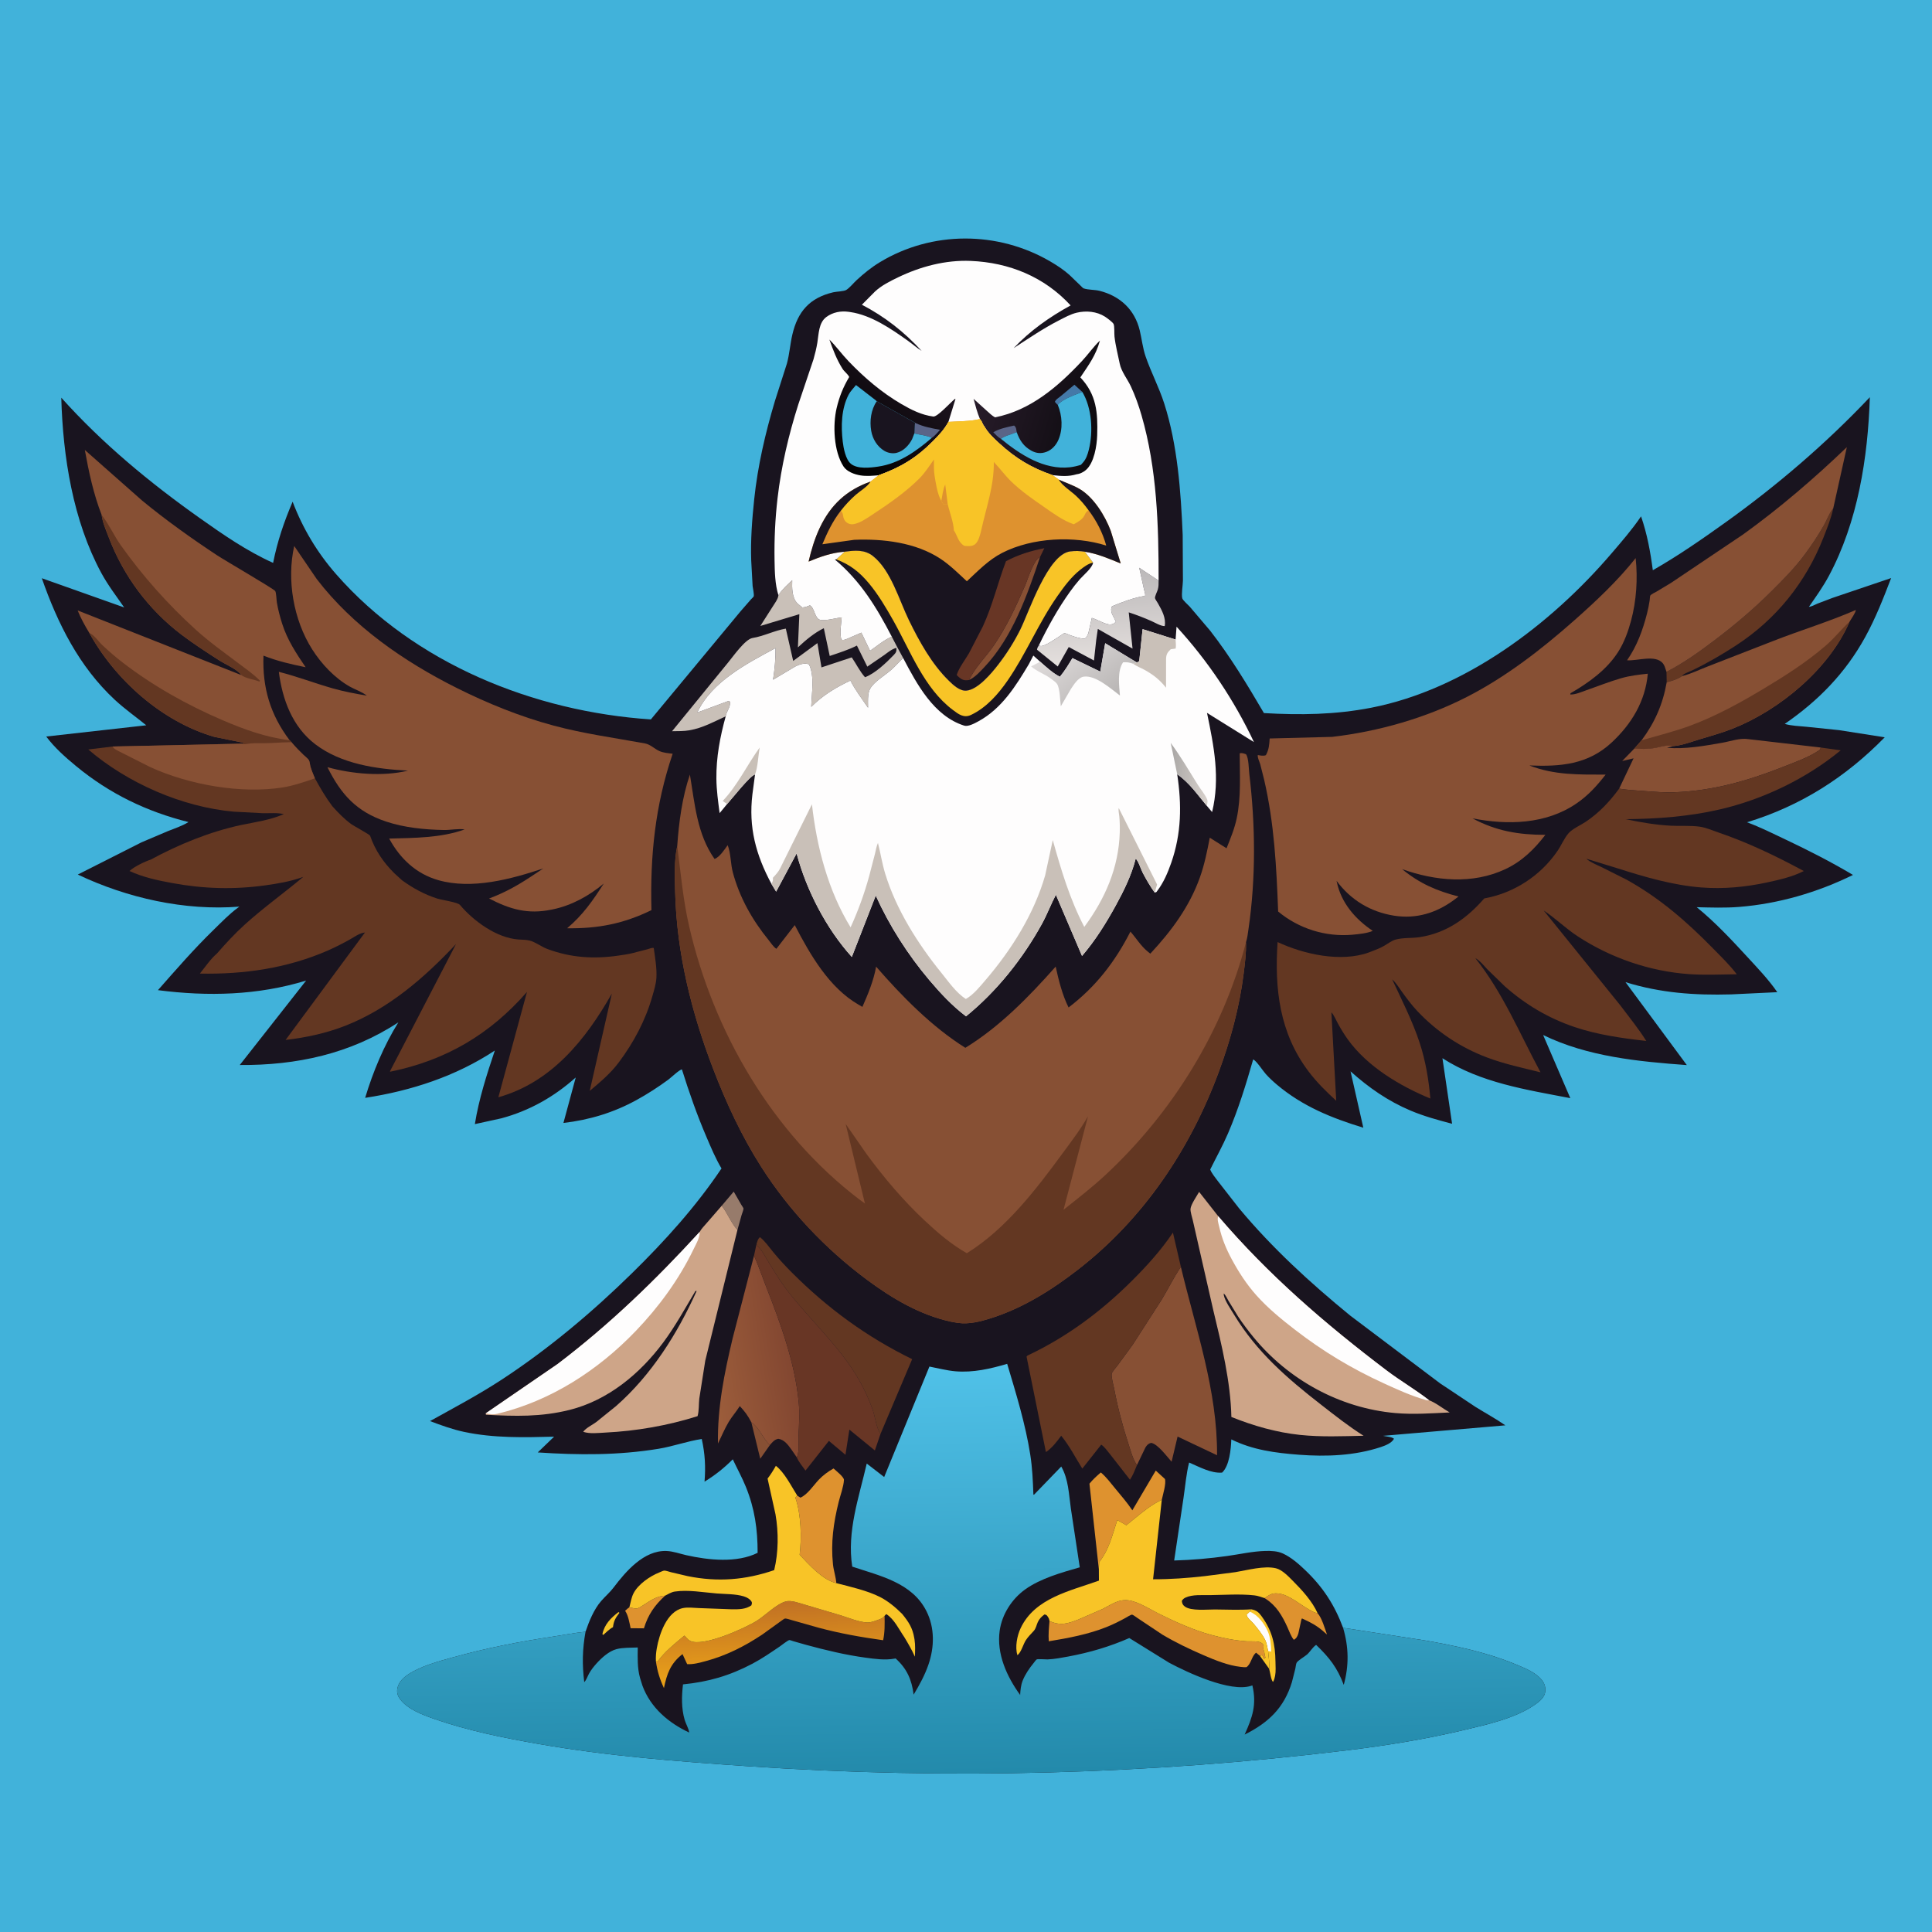
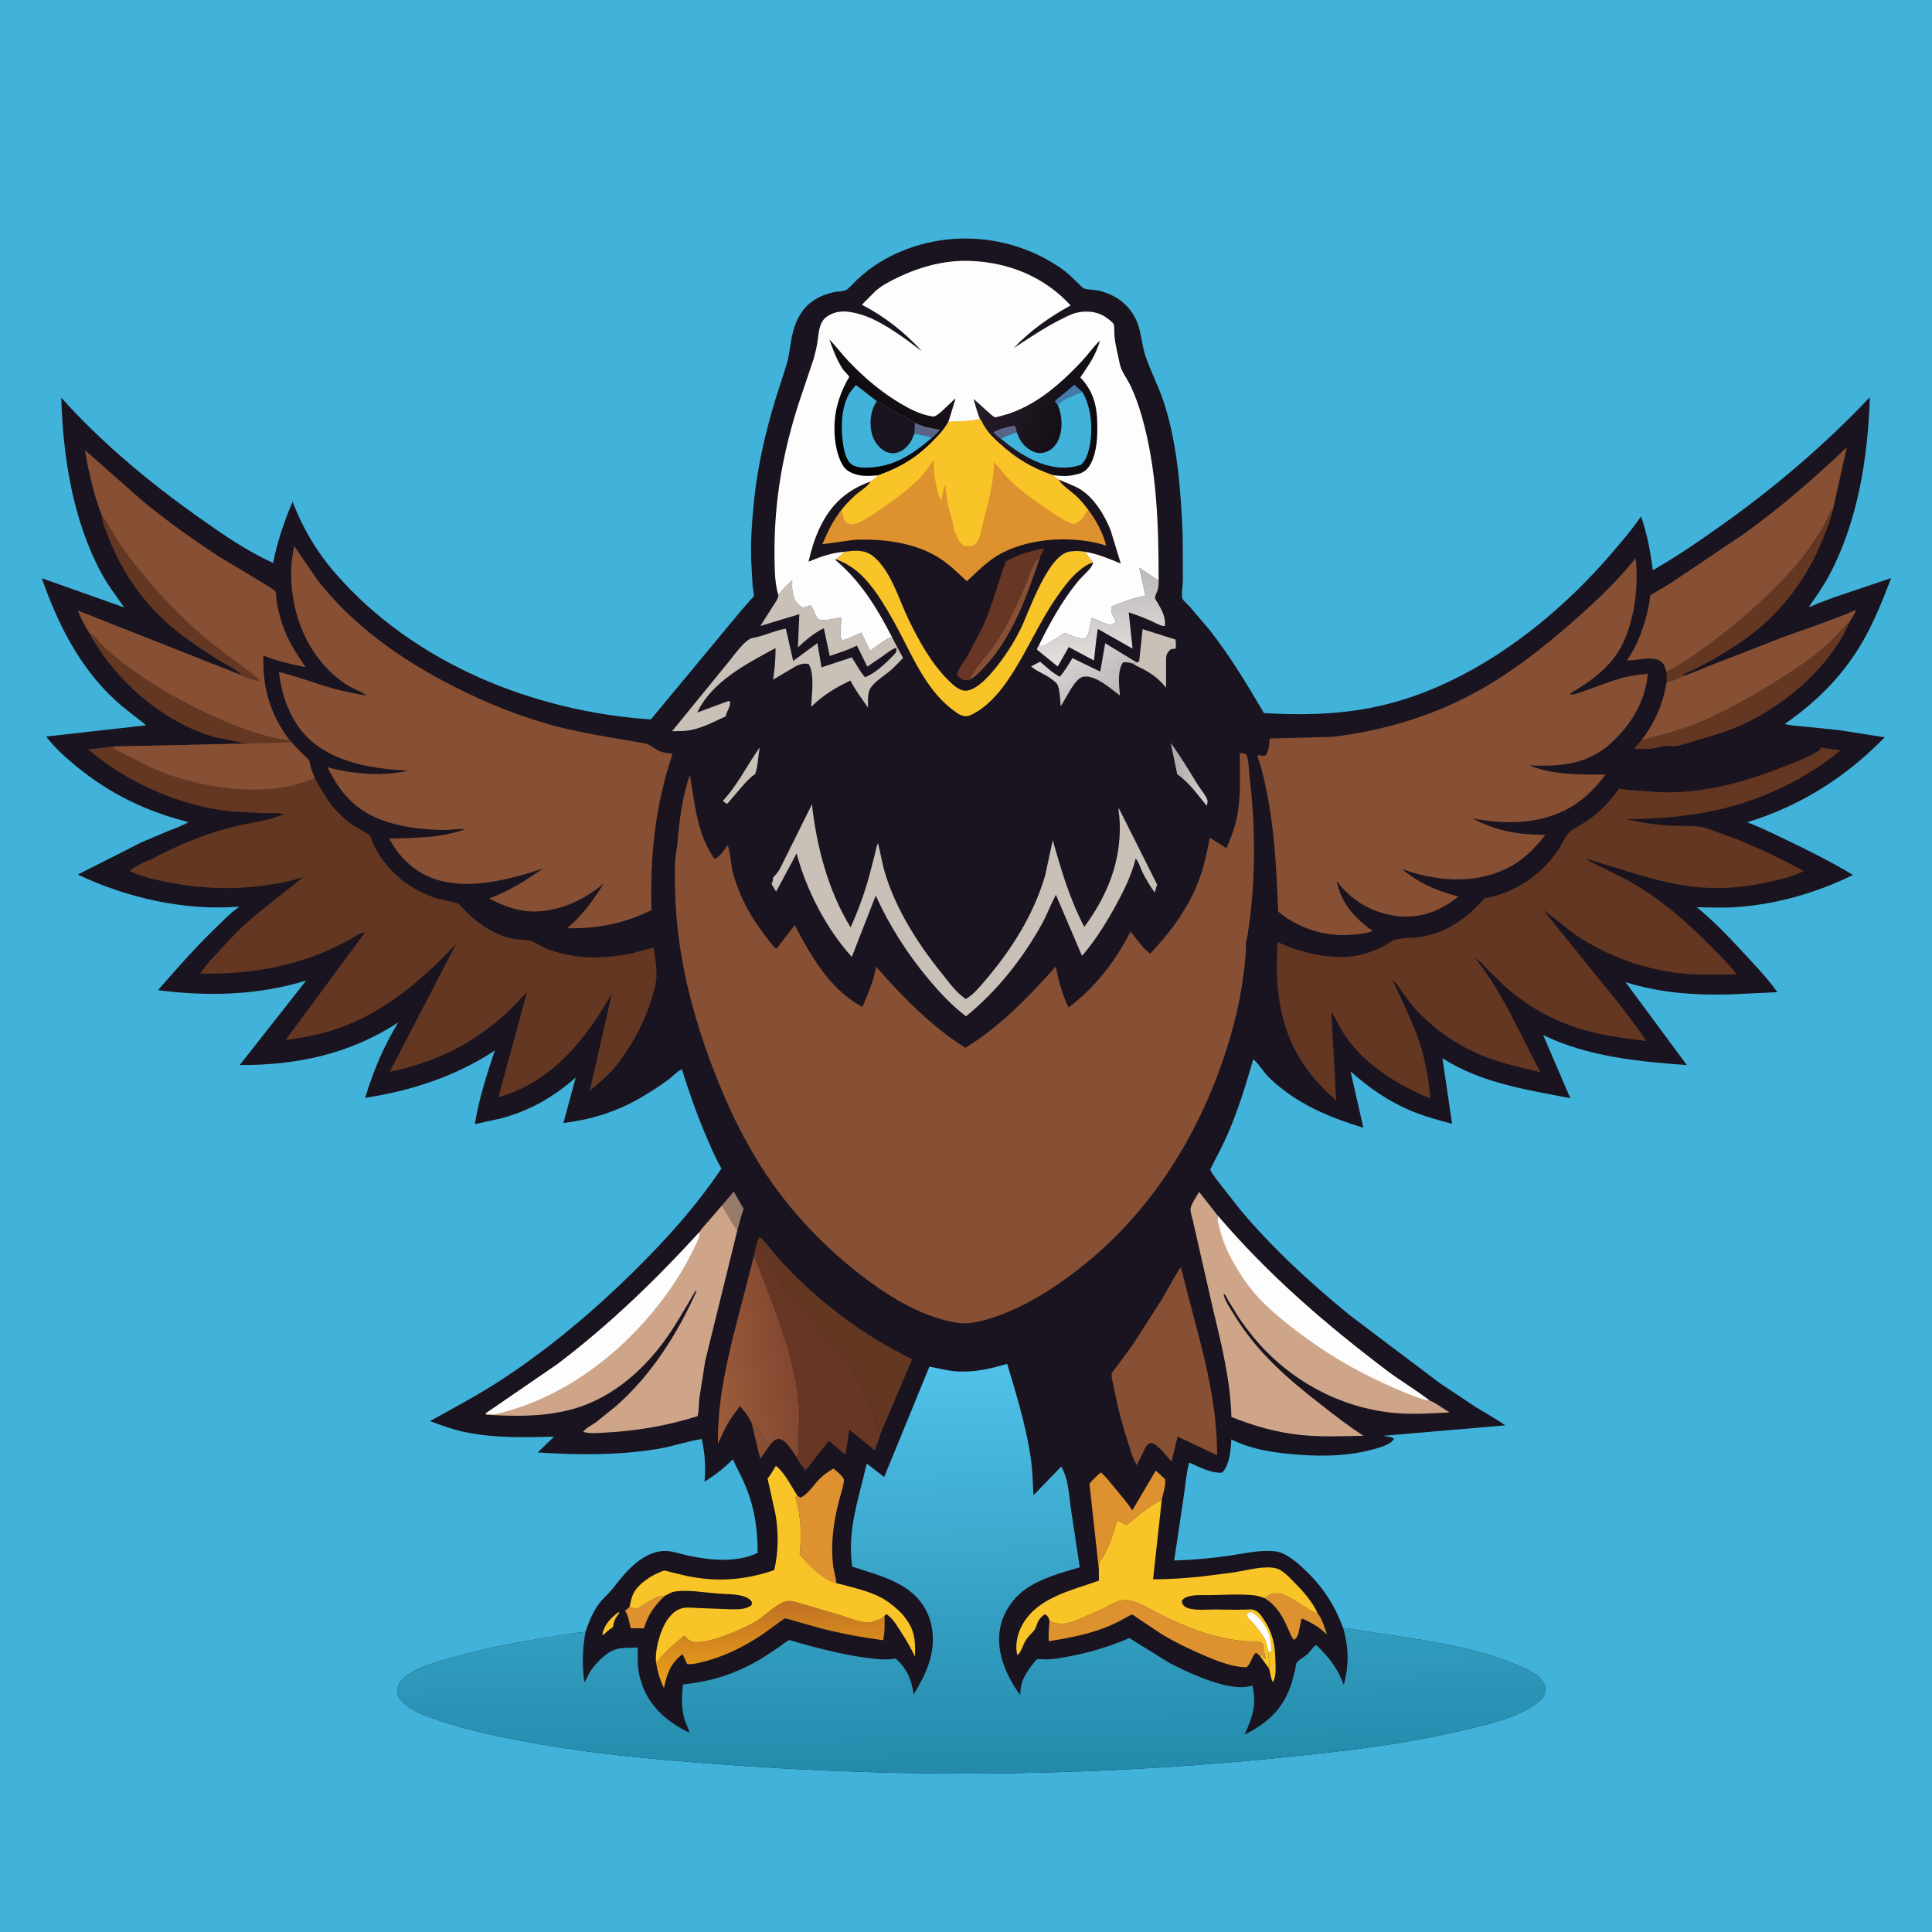
<svg xmlns="http://www.w3.org/2000/svg" version="1.1" style="display: block;" viewBox="0 0 2048 2048" width="1024" height="1024">
  <defs>
    <linearGradient id="Gradient1" gradientUnits="userSpaceOnUse" x1="1162.72" y1="605.576" x2="1168.22" y2="702.313">
      <stop class="stop0" offset="0" stop-opacity="1" stop-color="rgb(187,184,185)" />
      <stop class="stop1" offset="1" stop-opacity="1" stop-color="rgb(228,223,221)" />
    </linearGradient>
    <linearGradient id="Gradient2" gradientUnits="userSpaceOnUse" x1="817.491" y1="1777.37" x2="814.351" y2="1699.71">
      <stop class="stop0" offset="0" stop-opacity="1" stop-color="rgb(233,160,25)" />
      <stop class="stop1" offset="1" stop-opacity="1" stop-color="rgb(193,113,36)" />
    </linearGradient>
    <linearGradient id="Gradient3" gradientUnits="userSpaceOnUse" x1="836.782" y1="1434.98" x2="751.614" y2="1448.56">
      <stop class="stop0" offset="0" stop-opacity="1" stop-color="rgb(131,71,49)" />
      <stop class="stop1" offset="1" stop-opacity="1" stop-color="rgb(156,93,59)" />
    </linearGradient>
    <linearGradient id="Gradient4" gradientUnits="userSpaceOnUse" x1="882.663" y1="482.615" x2="961.507" y2="387.593">
      <stop class="stop0" offset="0" stop-opacity="1" stop-color="rgb(0,0,0)" />
      <stop class="stop1" offset="1" stop-opacity="1" stop-color="rgb(28,19,29)" />
    </linearGradient>
    <linearGradient id="Gradient5" gradientUnits="userSpaceOnUse" x1="1170.87" y1="441.669" x2="1039.2" y2="402.932">
      <stop class="stop0" offset="0" stop-opacity="1" stop-color="rgb(12,10,14)" />
      <stop class="stop1" offset="1" stop-opacity="1" stop-color="rgb(40,28,42)" />
    </linearGradient>
    <linearGradient id="Gradient6" gradientUnits="userSpaceOnUse" x1="1241.64" y1="818.705" x2="1280.34" y2="824.44">
      <stop class="stop0" offset="0" stop-opacity="1" stop-color="rgb(173,170,168)" />
      <stop class="stop1" offset="1" stop-opacity="1" stop-color="rgb(212,206,201)" />
    </linearGradient>
    <linearGradient id="Gradient7" gradientUnits="userSpaceOnUse" x1="1173.95" y1="739.687" x2="1128.54" y2="680.336">
      <stop class="stop0" offset="0" stop-opacity="1" stop-color="rgb(186,183,182)" />
      <stop class="stop1" offset="1" stop-opacity="1" stop-color="rgb(222,218,218)" />
    </linearGradient>
    <linearGradient id="Gradient8" gradientUnits="userSpaceOnUse" x1="1030.85" y1="1879" x2="1024.12" y2="1448.62">
      <stop class="stop0" offset="0" stop-opacity="1" stop-color="rgb(35,138,171)" />
      <stop class="stop1" offset="1" stop-opacity="1" stop-color="rgb(80,193,232)" />
    </linearGradient>
  </defs>
  <path transform="translate(0,0)" fill="rgb(65,178,218)" d="M 0 -0 L 2048 0 L 2048 2048 L -0 2048 L 0 -0 z" />
  <path transform="translate(0,0)" fill="rgb(25,20,31)" d="M 620.684 1729.7 C 624.46 1718.62 629.513 1706.06 637.274 1697.13 C 641.499 1692.26 646.538 1688 650.433 1682.85 C 663.336 1665.81 682.575 1643.19 706.5 1644.11 C 713.572 1644.38 720.552 1646.99 727.406 1648.54 C 750.878 1653.85 781.175 1657.06 803.114 1646.05 C 803.144 1621.15 800.061 1599.31 790.642 1576.1 C 786.607 1566.16 781.345 1556.65 776.784 1546.93 C 767.465 1556.29 758.087 1563.71 746.835 1570.62 C 748.118 1554.77 747.324 1540.87 743.881 1525.4 C 728.617 1527.66 713.586 1533.22 698.195 1535.75 C 655.285 1542.8 613.267 1542.52 570.026 1539.63 L 587.395 1522.92 C 555.377 1523.75 523.559 1524.57 492 1517.87 C 479.543 1515.22 467.703 1510.89 455.822 1506.41 C 481.782 1492 507.814 1478.25 532.664 1461.92 C 581.917 1429.56 628.038 1390.78 670.066 1349.53 C 704.869 1315.38 737.595 1279.18 764.815 1238.61 C 758.589 1228.19 753.574 1216.21 748.801 1205.05 C 738.804 1181.69 730.443 1157.88 722.863 1133.64 C 720.146 1133.84 711.237 1142.43 708.463 1144.46 C 697.623 1152.42 686.43 1159.66 674.64 1166.13 C 650.398 1179.43 624.72 1187.2 597.266 1190.37 L 610.301 1142.18 C 587.289 1162.72 561.295 1177.42 531.445 1185.47 L 503.373 1191.61 C 507.658 1164.89 515.95 1139.18 524.541 1113.59 C 483.355 1140.86 435.6 1156.4 387.076 1163.76 C 395.399 1136.08 406.975 1108.3 422.269 1083.73 C 371.365 1117.16 314.28 1129.4 254.164 1128.95 L 324.502 1039.46 C 273.185 1055.16 220.322 1056.44 167.418 1049.61 C 186.89 1027.54 205.553 1005.95 226.737 985.375 C 234.954 977.395 243.069 968.867 252.33 962.099 L 253.78 961.057 C 195.702 965.668 134.751 951.911 82.47 927.062 L 149.905 892.944 L 177.812 881.084 C 185.127 878.176 193.097 875.581 199.804 871.427 C 155.413 860.351 116.042 841.307 80.669 812.115 C 69.197 802.646 57.948 792.701 49.001 780.746 L 155.037 768.838 C 143.881 759.74 132.238 751.61 121.646 741.77 C 83.914 706.718 61.057 660.925 44.33 612.94 L 131.643 643.918 C 123.286 631.878 114.356 620.258 107.363 607.329 C 77.355 551.845 66.674 484.049 64.955 421.563 C 108.602 470.227 158.636 511.575 211.898 549.295 C 236.566 566.766 261.852 584.272 289.519 596.676 C 294.049 573.799 301.043 553.232 310.19 531.829 C 320.93 560.192 336.363 585.91 356.371 608.736 C 439.467 703.529 565.888 754.332 689.944 762.617 L 784.874 648.186 L 796.105 635.301 C 796.496 634.872 798.76 632.764 798.928 632.239 C 799.61 630.107 798.053 623.733 797.797 621.153 L 796.314 594.065 C 795.586 572.573 797.225 550.749 799.468 529.385 C 803.191 493.926 811.265 459.174 821.458 425.053 L 834.188 385.292 C 836.886 375.326 837.567 364.849 839.901 354.781 C 845.605 330.182 858.321 315.704 883.292 309.83 C 886.565 309.06 894.523 308.896 897.006 307.389 C 900.636 305.187 904.782 299.976 908.009 296.999 C 915.632 289.964 923.616 283.456 932.5 278.065 C 987.816 244.5 1057.82 244.653 1113.5 277.248 C 1120.4 281.29 1127.52 285.966 1133.5 291.299 L 1145.07 302.441 C 1145.65 302.97 1147.92 305.428 1148.65 305.687 C 1153.5 307.397 1160.42 306.974 1165.7 308.32 C 1187.38 313.843 1202.86 328.238 1208.16 350.212 C 1210.35 359.316 1211.32 368.904 1214.36 377.767 C 1220.15 394.632 1228.56 410.433 1234.09 427.612 C 1248.26 471.597 1251.76 521.028 1253.7 567.032 L 1253.95 615.5 C 1253.86 620.438 1252.22 629.638 1253.23 634.151 C 1253.67 636.152 1259.45 641.224 1261.17 643.079 L 1282.76 668.479 C 1304.34 696.212 1322.08 725.658 1339.82 755.897 C 1378.3 758.127 1415.5 757.634 1453.51 750.225 C 1552.54 730.922 1643.78 662.024 1708.38 586.516 C 1719.18 573.883 1730.27 561.146 1739.58 547.359 C 1746.07 566.122 1749.48 584.856 1752.06 604.473 C 1778.78 589.236 1804.01 571.735 1829 553.845 C 1883.75 514.653 1935.88 469.989 1982.11 421.048 C 1980.06 485.35 1969.37 553.077 1938.75 610.359 C 1932.6 621.867 1924.99 632.546 1917.54 643.231 C 1920.39 643.097 1923.98 640.938 1926.64 639.839 L 1942.87 633.679 L 2004.68 612.773 C 1996.51 634.092 1988.15 655.481 1977.1 675.512 C 1956.05 713.667 1927.55 742.795 1891.9 767.364 C 1899.13 769.48 1907.07 769.634 1914.56 770.377 L 1949.5 773.988 L 1997.89 781.57 C 1956.57 823.846 1908.69 854.378 1851.91 871.637 C 1865.91 876.825 1879.48 883.636 1892.98 890.033 C 1917.41 901.618 1940.98 913.652 1964.25 927.47 C 1926.53 945.99 1885.58 957.989 1843.64 961.359 C 1828.66 962.562 1813.6 962.035 1798.6 961.671 C 1817.92 977.374 1835.57 996.246 1852.41 1014.56 C 1863.28 1026.39 1874.89 1038.49 1884 1051.75 L 1835.1 1054.09 C 1796.56 1055.18 1760.06 1052.62 1723.1 1041.11 L 1788.11 1129.04 C 1736.58 1125.27 1682.85 1120.1 1635.79 1097.16 L 1664.6 1164.09 C 1618.14 1155.15 1569.57 1147.87 1529.04 1121.75 L 1539.27 1191.24 C 1524.34 1187.33 1509.51 1183.29 1495.25 1177.27 C 1471.26 1167.14 1450.94 1152.97 1431.62 1135.66 L 1445.17 1195.42 C 1411.46 1185.13 1380.85 1172.76 1353.58 1149.8 C 1349.4 1146.28 1345.34 1142.48 1341.69 1138.42 C 1338.71 1135.1 1331.86 1124.41 1328.41 1123.05 C 1320.75 1149.75 1312.77 1175.77 1301.78 1201.37 C 1296.18 1214.42 1289.14 1227 1282.87 1239.75 C 1284.58 1244.09 1288.33 1248.35 1291.1 1252.18 L 1313.53 1280.93 C 1348.65 1323.09 1388.83 1359.84 1431.21 1394.52 L 1526.58 1466.43 L 1563.9 1491.27 C 1574.51 1497.86 1585.47 1503.81 1595.76 1510.91 L 1466.12 1522.04 C 1469.34 1522.79 1475.31 1522.99 1477.69 1525.14 C 1475.26 1529.79 1468.36 1532.41 1463.58 1533.99 C 1435.91 1543.13 1405.82 1544.28 1377 1542.08 C 1351.87 1540.16 1328.01 1537.06 1305.24 1525.82 C 1304.84 1536.22 1303.3 1553.65 1295.5 1561.02 C 1283.8 1562.01 1271.13 1554.86 1260.5 1550.35 C 1257.39 1562.59 1256.43 1575.57 1254.54 1588.05 L 1244.67 1654.19 C 1263.44 1653.65 1282.39 1652.04 1300.98 1649.41 C 1314.34 1647.53 1327.82 1644.43 1341.32 1644.06 C 1347.52 1643.89 1354.3 1644.18 1360 1646.81 C 1368.76 1650.86 1376.5 1657.67 1383.42 1664.27 C 1402.45 1682.41 1414.57 1701.12 1423.73 1725.54 L 1510 1738.84 C 1542.8 1744.59 1575.36 1751.32 1606.26 1764.1 C 1615.88 1768.08 1627.8 1772.62 1634.48 1781 C 1637.51 1784.8 1638.55 1788.87 1637.95 1793.68 C 1637.29 1798.94 1632.35 1803.21 1628.28 1806.16 C 1607.23 1821.42 1576.05 1828.16 1551 1834.11 C 1510.37 1843.77 1469.11 1850.4 1427.67 1855.45 C 1217.34 1881.11 1005.41 1886.62 794 1872.35 C 719.154 1867.29 644.264 1861.57 570.296 1848.57 C 533.767 1842.15 495.943 1834.56 460.907 1822.32 C 448.351 1817.93 431.968 1811.96 423.88 1800.89 C 421.575 1797.74 420.488 1794.07 421.171 1790.17 C 422.391 1783.22 427.286 1778.48 433 1774.76 C 446.712 1765.85 464.876 1761.11 480.469 1756.76 C 515.116 1747.11 550.952 1740.13 586.5 1734.81 C 597.827 1733.12 609.302 1730.81 620.684 1729.7 z" />
  <path transform="translate(0,0)" fill="rgb(248,196,39)" d="M 655.622 1708.86 L 656.613 1709.65 C 652.822 1714.65 650.843 1717.64 649.922 1723.86 L 649.778 1724.89 C 645.993 1726.77 642.653 1730.32 639.475 1733.1 L 638.568 1732.26 C 640.755 1721.85 647.502 1715.1 655.622 1708.86 z" />
  <path transform="translate(0,0)" fill="rgb(135,80,52)" d="M 796.475 1507.75 C 805.213 1513.63 808.477 1524.79 816.105 1531.82 L 805.895 1546.34 L 796.475 1507.75 z" />
  <path transform="translate(0,0)" fill="rgb(151,123,107)" d="M 765.066 1278.13 L 777.782 1263.16 L 785.785 1277.05 C 786.079 1277.55 788.118 1280.55 788.135 1281.04 C 788.188 1282.57 786.609 1286.31 786.143 1287.93 L 781.718 1303.79 C 774.985 1296.42 771.294 1286.21 765.066 1278.13 z" />
  <path transform="translate(0,0)" fill="rgb(222,146,47)" d="M 667.145 1703.87 C 669.347 1704.16 672.365 1705.16 674.5 1705.11 C 677.122 1705.04 681.582 1701.75 683.783 1700.35 C 690.522 1696.06 696.731 1691.8 704.972 1691.51 C 693.89 1701.8 687.047 1711.49 682.593 1726.09 L 668.486 1725.97 C 667.223 1720.22 666.013 1712.39 662.662 1707.5 C 664.103 1706.22 665.47 1704.83 667.145 1703.87 z" />
  <path transform="translate(0,0)" fill="rgb(248,196,39)" d="M 1326.39 1705.95 C 1331.91 1706.87 1334.46 1709.23 1337.63 1713.66 C 1348.63 1729.04 1351.79 1742.74 1352.05 1761.37 C 1352.12 1766.15 1352.56 1771.74 1351.66 1776.43 C 1351.23 1778.68 1350.66 1780.87 1349.5 1782.87 C 1347.34 1781.29 1346.34 1772.11 1345.34 1768.96 C 1346.02 1763.05 1344.65 1756.09 1344.27 1750.1 C 1343.49 1746.36 1342.89 1741.9 1341.2 1738.46 C 1338.35 1732.66 1333.32 1726.51 1329.2 1721.5 C 1326.86 1718.68 1321.96 1715.21 1321.5 1711.59 L 1324.77 1708.42 L 1326.39 1705.95 z" />
  <path transform="translate(0,0)" fill="rgb(254,253,253)" d="M 1324.77 1708.42 C 1333.4 1711.75 1340.44 1721.39 1344.03 1729.6 C 1346.64 1735.57 1347.42 1744.28 1347.5 1750.81 L 1344.27 1750.1 C 1343.49 1746.36 1342.89 1741.9 1341.2 1738.46 C 1338.35 1732.66 1333.32 1726.51 1329.2 1721.5 C 1326.86 1718.68 1321.96 1715.21 1321.5 1711.59 L 1324.77 1708.42 z" />
  <path transform="translate(0,0)" fill="rgb(222,146,47)" d="M 1340.5 1694.07 C 1346.62 1689.95 1349.08 1688.14 1356.7 1689.42 C 1367.04 1691.17 1378.67 1701.25 1388 1706.38 C 1391.05 1708.05 1393.2 1709.57 1396.72 1710.04 C 1401.37 1715.34 1404.27 1726.07 1406.69 1732.71 L 1403.5 1729.9 C 1396.18 1723.28 1389 1719.62 1380.1 1715.58 C 1379.28 1717.42 1379.45 1716.73 1379.13 1718.52 L 1376.31 1731.55 C 1375.39 1734.5 1374.24 1736.86 1371.5 1738.25 C 1368.37 1734.4 1366.69 1729.22 1364.63 1724.7 C 1359.21 1712.77 1352.99 1702.12 1341.76 1694.87 L 1340.5 1694.07 z" />
  <path transform="translate(0,0)" fill="rgb(222,146,47)" d="M 1200.33 1600.99 L 1225.16 1558.89 L 1234.9 1567.79 C 1236.34 1572.85 1232.7 1584.36 1231.54 1589.88 C 1221.05 1594.73 1212.2 1602.02 1203.27 1609.25 L 1193.97 1616.81 L 1184.36 1611.34 C 1179.03 1627.39 1175.93 1642.28 1165.16 1656 L 1164.83 1663.53 L 1154.86 1572.78 C 1158.52 1568.25 1162.53 1564.65 1166.93 1560.87 C 1172.74 1565.73 1177.33 1571.98 1182.13 1577.8 C 1188.38 1585.36 1194.87 1592.83 1200.33 1600.99 z" />
  <path transform="translate(0,0)" fill="url(#Gradient1)" d="M 1153.67 671.374 L 1157.4 655.041 C 1163.02 656.485 1172.16 662.496 1177.5 661.948 C 1179.9 661.701 1181.36 660.781 1182.87 659 L 1180.62 654.371 C 1179.85 652.853 1178.86 651.282 1178.42 649.63 C 1177.73 647.051 1177.55 645.061 1178.77 642.722 C 1190.14 637.96 1201.62 633.636 1213.79 631.598 C 1214.4 629.793 1213.14 626.641 1212.67 624.703 L 1207.63 601.86 L 1228.17 615.409 C 1228.18 618.634 1228.23 621.837 1227.32 624.959 C 1226.67 627.199 1224.21 631.786 1224.32 634.024 C 1224.36 634.893 1226.96 638.631 1227.47 639.543 C 1231.55 646.791 1236.22 655.052 1234.64 663.673 C 1230.53 663.805 1224.45 660.05 1220.5 658.309 C 1212.65 654.851 1204.67 651.747 1196.51 649.118 L 1200.54 687.549 L 1163.74 666.711 L 1162.07 678.172 L 1159.64 700.18 L 1132.92 685.866 L 1121.23 706.493 L 1099.3 688.74 C 1099.5 686.767 1100.21 685.694 1101.27 684.042 C 1101.9 684.304 1102.49 684.761 1103.18 684.828 C 1107.71 685.27 1119.82 676.565 1124.09 673.864 C 1124.55 673.573 1127.97 671.168 1128.3 671.184 C 1129.81 671.255 1133.04 672.868 1134.6 673.41 C 1139.58 675.139 1144.17 676.803 1149.5 677.059 C 1152.16 675.857 1152.42 673.916 1153.67 671.374 z" />
  <path transform="translate(0,0)" fill="rgb(99,55,34)" d="M 1766.54 712.228 C 1784.38 702.977 1799.98 691.888 1816 679.827 C 1837.78 663.428 1858.46 646.03 1877.8 626.779 C 1890.21 614.429 1902.65 601.916 1913.08 587.798 C 1920.38 577.904 1927.49 567.374 1933.5 556.637 C 1936.68 550.966 1938.69 544.854 1942.69 539.669 L 1943.31 538.888 C 1941 549.692 1936.85 559.897 1932.81 570.144 C 1914.13 617.484 1882.78 656.561 1840.11 684.28 C 1825.21 693.96 1809.76 702.975 1793.73 710.674 C 1791.29 711.846 1783.86 714.341 1783.13 716.656 C 1779.86 718.897 1777.06 719.998 1773.37 721.29 L 1766.76 723.285 L 1766.54 712.228 z" />
  <path transform="translate(0,0)" fill="rgb(222,146,47)" d="M 845.175 1585.49 L 848.5 1587.57 C 856.005 1584.37 862.433 1574.35 868.009 1568.5 C 872.396 1563.9 878.022 1559.71 883.59 1556.64 C 886.161 1559.04 894.795 1565.7 894.625 1568.85 C 894.241 1575.98 890.822 1584.93 889.067 1592 C 883.484 1614.48 880.609 1635.07 882.984 1658.21 C 883.68 1664.99 886.016 1671.35 886.528 1678.17 C 871.87 1674.78 857.703 1658.73 847.676 1648.12 C 849.843 1630.03 849.227 1605.83 843.404 1588.48 L 843.065 1587.5 L 845.175 1585.49 z" />
  <path transform="translate(0,0)" fill="rgb(222,146,47)" d="M 1112.51 1718.36 C 1124.45 1723.69 1131.87 1721.05 1143.47 1716.62 L 1168.76 1705.6 C 1175.77 1702.16 1183.39 1696.72 1191.35 1696.23 C 1197.34 1695.86 1203.1 1697.86 1208.49 1700.24 C 1215.44 1703.31 1221.98 1707.39 1228.79 1710.77 C 1246.05 1719.33 1264.9 1727.82 1283.5 1732.96 C 1295.67 1736.32 1308.9 1738.98 1321.49 1739.84 C 1325.67 1740.12 1333.73 1739.21 1337.03 1741.46 C 1338.86 1742.7 1338.65 1742.67 1339.51 1744.5 C 1339.31 1746.37 1338.82 1747.56 1339.6 1749.27 C 1340.75 1751.79 1340.26 1754.35 1341.51 1757 L 1340 1758.5 L 1338 1754.51 L 1335.54 1755.26 L 1331.5 1751.9 C 1327.9 1754.66 1326.69 1760.29 1324.26 1764.07 C 1323.74 1764.87 1322.34 1766.67 1321.5 1767.13 C 1320.64 1767.61 1316.08 1767.06 1315.01 1766.94 C 1301.81 1765.46 1288.19 1759.91 1276.08 1754.68 C 1261.1 1748.21 1246.22 1741.14 1232.19 1732.77 L 1205.86 1715.23 C 1204.83 1714.58 1201.1 1711.71 1200.05 1711.61 C 1198.76 1711.48 1194.71 1714.17 1193.53 1714.81 C 1186.82 1718.49 1180.12 1721.89 1172.99 1724.73 C 1153.53 1732.51 1132.38 1736.44 1111.77 1739.83 C 1111.17 1732.64 1111.93 1725.53 1112.51 1718.36 z" />
  <path transform="translate(0,0)" fill="url(#Gradient2)" d="M 695.297 1761.12 L 697.185 1761.17 C 704.96 1750.44 715.431 1742.23 725.477 1733.79 C 727.593 1735.71 728.907 1738 731.514 1739.35 C 745.003 1746.37 790.209 1725.7 802.391 1718 C 811.427 1712.28 822.94 1700.34 832.941 1697.58 C 838.719 1695.99 847.238 1699.35 852.977 1700.95 L 891.277 1712.33 C 899.664 1714.98 910.357 1719.41 919 1719.87 C 922.745 1720.07 926.769 1718.56 930.229 1717.3 L 931.764 1716.73 C 934.442 1715.76 935.828 1715.16 937.686 1712.84 C 937.84 1721.65 938.009 1730.03 936.16 1738.71 C 913.013 1735.5 890.056 1731.45 867.476 1725.37 L 840.055 1717.6 C 838.195 1717.14 833.881 1715.55 832.107 1715.72 C 831.318 1715.79 828.767 1717.8 827.874 1718.39 L 807.804 1732.85 C 789.085 1745.2 769.974 1754.97 748.248 1760.8 C 742.061 1762.46 734.841 1764.51 728.41 1764.05 L 723.495 1753.4 C 710.748 1763.39 706.989 1774.09 703.793 1789.43 C 699.489 1780.19 696.675 1771.24 695.297 1761.12 z" />
  <path transform="translate(0,0)" fill="rgb(99,55,34)" d="M 801.943 1318.68 C 802.944 1315.64 803.16 1313.58 805.587 1311.44 C 811.207 1315.9 815.346 1322.11 819.9 1327.62 C 826.158 1335.18 832.699 1342.24 839.64 1349.18 C 877.453 1386.98 918.874 1417.29 966.929 1440.75 L 933.401 1519.92 C 928.839 1513.84 927.546 1500.85 924.762 1493.39 C 920.935 1483.12 916.392 1473.02 910.998 1463.48 C 890.273 1426.83 857.824 1398.87 832.695 1365.54 C 825.7 1356.26 819.754 1346 813.62 1336.13 C 810.852 1331.67 808.111 1326.04 804.409 1322.39 C 803.228 1321.22 802.686 1320.15 801.943 1318.68 z" />
-   <path transform="translate(0,0)" fill="rgb(135,80,52)" d="M 1773.68 790.896 L 1767.09 792.7 C 1786.24 794.362 1806.63 790.665 1825.5 787.384 C 1834.46 785.827 1844.17 782.112 1853.18 783.5 L 1929.93 792.394 C 1929.48 794.618 1929.99 794.215 1927.85 795.664 C 1916.9 803.067 1901.87 808.296 1889.58 813.147 C 1852.22 827.892 1815.28 838.357 1774.88 839.826 C 1764.14 840.217 1753.21 839.298 1742.5 838.49 C 1733.85 837.837 1724.92 837.446 1716.37 835.996 L 1731.64 803.868 L 1719.6 806.701 L 1732.71 793.25 C 1741.04 794.393 1750.78 793.88 1758.93 791.817 C 1763.99 790.538 1768.53 789.735 1773.68 790.896 z" />
  <path transform="translate(0,0)" fill="rgb(248,196,39)" d="M 895.349 584.816 C 906.125 583.421 916.48 582.274 925.553 589.547 C 944.564 604.789 953.021 635.89 963.49 657.352 C 974.612 680.153 987.746 703.942 1006.03 721.79 C 1010.65 726.299 1017.43 732.614 1024.34 732.073 C 1036.68 731.108 1051.23 713.442 1058.26 704.341 C 1067.22 692.734 1075.14 680.231 1081.66 667.095 C 1090.85 648.579 1110.62 587.626 1134.41 584.506 C 1139.29 583.866 1145.12 583.923 1149.96 584.824 L 1158.71 596.453 C 1153.87 597.177 1148.73 601.113 1144.93 604.131 C 1135.44 611.66 1127.95 621.837 1121.04 631.673 C 1100.96 660.249 1087.94 692.644 1068.17 721.312 C 1058.11 735.891 1045.56 750.178 1029.27 757.871 C 1021.63 761.474 1016.05 757.05 1010.03 752.535 C 979.609 729.746 965.061 689.985 946.919 657.799 C 939.376 644.418 930.978 630.199 921.144 618.417 C 911.112 606.395 901.036 598.403 886.365 592.937 L 887.002 592.526 L 895.349 584.816 z" />
  <path transform="translate(0,0)" fill="rgb(201,192,184)" d="M 825.146 630.942 C 829.071 624.794 834.506 620.06 839.765 615.082 C 839.557 623.095 839.291 633.51 845.339 639.661 L 850.5 643.947 C 853.568 643.711 855.731 642.902 858.5 641.701 C 863.403 644.102 863.639 655.289 869 656.93 C 874.433 658.593 886.242 655.057 892.238 654.498 C 891.713 661.266 889.83 671.557 891.932 678 C 894.558 679.071 897.488 677.341 900.081 676.283 L 913.093 670.621 L 922.296 689.831 C 929.939 684.611 936.761 678.567 945.34 674.903 L 951.133 686.045 L 957.324 697.467 C 953.224 701.564 949.279 706.022 944.972 709.872 C 938.488 715.668 926.451 722.647 922.401 730.069 C 920.21 734.084 920.091 739.388 920.078 743.857 L 920.147 750.216 C 913.848 740.94 906.528 731.437 901.481 721.433 C 885.768 728.872 872.351 736.943 859.954 749.273 C 860.284 735.506 863.759 716.459 857.5 704.196 C 852.651 702.41 847.64 704.286 843.162 706.443 L 819.488 720.508 C 821.201 709.144 822.221 698.491 822.107 686.972 C 791.832 703.343 754.423 722.495 739.138 755.305 L 772.5 742.972 L 773.905 744 C 774.358 749.986 770.176 753.765 769.27 759.369 C 756.392 765.185 744.954 771.701 730.768 774.144 C 724.791 775.173 718.474 775.007 712.42 775.116 L 771.901 702.2 C 777.06 696.031 789.82 677.58 797.718 676.3 C 809.809 674.341 820.857 668.408 833.004 666.366 L 840.817 700.614 L 866.497 681.73 L 870.798 707.473 L 902.887 696.845 C 907.651 703.766 911.354 711.633 916.955 717.884 C 927.764 713.87 939.548 702.471 947.518 694.227 C 950.061 691.597 950.369 690.423 950.268 686.786 C 945.617 687.819 941.167 691.592 937.37 694.347 L 919.38 706.67 L 908.355 684.337 C 899.28 688.95 889.163 692.064 879.537 695.351 L 873.284 665.93 C 862.98 670.977 854.165 678.488 845.805 686.257 L 847.341 651.073 L 805.99 663.54 L 819.425 642.5 C 821.267 639.565 824.251 635.584 824.932 632.194 L 825.146 630.942 z" />
  <path transform="translate(0,0)" fill="url(#Gradient3)" d="M 799.28 1331.11 C 804.047 1341.49 807.781 1352.83 811.978 1363.5 C 827.504 1402.99 842.647 1444.25 846.69 1486.77 C 847.795 1498.39 846.969 1510.11 846.5 1521.74 C 846.24 1528.17 847.406 1537.75 845.108 1543.73 L 844.598 1544.78 L 838.893 1536.5 C 835.141 1531.42 831.572 1526.22 825 1525.17 C 820.769 1526.09 818.913 1528.69 816.105 1531.82 C 808.477 1524.79 805.213 1513.63 796.475 1507.75 C 793.088 1501.02 789.361 1495.91 784.175 1490.51 C 780.631 1496.33 775.992 1501.4 772.493 1507.24 C 768.158 1514.46 764.846 1522.63 761.056 1530.19 C 760.451 1492.02 767.789 1455.7 776.596 1418.79 L 799.28 1331.11 z" />
  <path transform="translate(0,0)" fill="rgb(104,54,37)" d="M 801.943 1318.68 C 802.686 1320.15 803.228 1321.22 804.409 1322.39 C 808.111 1326.04 810.852 1331.67 813.62 1336.13 C 819.754 1346 825.7 1356.26 832.695 1365.54 C 857.824 1398.87 890.273 1426.83 910.998 1463.48 C 916.392 1473.02 920.935 1483.12 924.762 1493.39 C 927.546 1500.85 928.839 1513.84 933.401 1519.92 L 927.398 1537.55 L 900.375 1515.44 L 896.234 1542.16 L 878.65 1527.4 L 853.86 1558.88 C 850.923 1554.73 846.406 1549.46 844.598 1544.78 L 845.108 1543.73 C 847.406 1537.75 846.24 1528.17 846.5 1521.74 C 846.969 1510.11 847.795 1498.39 846.69 1486.77 C 842.647 1444.25 827.504 1402.99 811.978 1363.5 C 807.781 1352.83 804.047 1341.49 799.28 1331.11 L 801.943 1318.68 z" />
  <path transform="translate(0,0)" fill="rgb(135,80,52)" d="M 1783.13 716.656 C 1792.29 714.476 1801.86 709.662 1810.78 706.271 L 1879.38 679.57 C 1908.47 668.157 1938.6 659.107 1967.23 646.606 C 1967.14 649.483 1962.26 656.117 1960.68 658.907 C 1939.11 708.922 1886.89 752.437 1836.85 772.316 C 1825.26 776.922 1813.12 780.202 1801.19 783.829 C 1792.55 786.458 1782.69 790.24 1773.68 790.896 C 1768.53 789.735 1763.99 790.538 1758.93 791.817 C 1750.78 793.88 1741.04 794.393 1732.71 793.25 L 1740.15 784.738 C 1754.23 765.777 1762.67 746.559 1766.76 723.285 L 1773.37 721.29 C 1777.06 719.998 1779.86 718.897 1783.13 716.656 z" />
  <path transform="translate(0,0)" fill="rgb(99,55,34)" d="M 1960.68 658.907 C 1939.11 708.922 1886.89 752.437 1836.85 772.316 C 1825.26 776.922 1813.12 780.202 1801.19 783.829 C 1792.55 786.458 1782.69 790.24 1773.68 790.896 C 1768.53 789.735 1763.99 790.538 1758.93 791.817 C 1750.78 793.88 1741.04 794.393 1732.71 793.25 L 1740.15 784.738 C 1757.6 779.69 1775.59 775.279 1792.61 768.904 C 1819.27 758.916 1844.63 744.995 1869 730.385 C 1892.26 716.44 1914.77 702.125 1935.37 684.368 C 1944.53 676.474 1951.85 667.096 1960.68 658.907 z" />
  <path transform="translate(0,0)" fill="rgb(135,80,52)" d="M 1251.79 1342.96 C 1267.57 1409.09 1290.59 1473.87 1290.13 1542.61 L 1248.29 1522.82 L 1241.94 1549.46 C 1236.86 1543.89 1227.23 1530.58 1220.2 1529.5 C 1217.2 1530.27 1215.72 1531.92 1214.15 1534.5 L 1205.22 1553.08 C 1200.75 1546.7 1198.61 1537.97 1196.19 1530.57 C 1189.92 1511.39 1184.86 1492.18 1181.1 1472.36 C 1180.43 1468.83 1177.73 1459.33 1178.47 1456.11 C 1178.93 1454.13 1183.33 1449.12 1184.73 1447.31 L 1200.71 1425.44 L 1231.69 1377.26 C 1238.51 1365.85 1244.29 1353.97 1251.79 1342.96 z" />
  <path transform="translate(0,0)" fill="rgb(248,196,39)" d="M 667.145 1703.87 C 668.394 1699.14 669.276 1693.49 671.495 1689.11 C 676.442 1679.34 689.041 1670.76 699.004 1666.81 C 700.177 1666.35 702.983 1664.95 704.124 1664.9 C 705.872 1664.82 709.572 1666.21 711.4 1666.64 L 729 1670.77 C 760.803 1677.2 790.079 1674.91 820.671 1664.4 C 825.249 1645.51 825.385 1624.37 822.055 1605.22 L 813.661 1567.36 C 817.031 1563.01 819.744 1558.63 822.439 1553.85 C 831.492 1560.6 839.063 1575.85 845.175 1585.49 L 843.065 1587.5 L 843.404 1588.48 C 849.227 1605.83 849.843 1630.03 847.676 1648.12 C 857.703 1658.73 871.87 1674.78 886.528 1678.17 C 901.34 1682.04 919.235 1685.99 932.872 1692.9 C 941.472 1697.25 949.504 1704.03 956.305 1710.8 C 963.125 1719.22 967.387 1725.54 969.175 1736.5 L 969.443 1738.08 C 970.386 1744.09 970.035 1750.1 969.817 1756.15 C 966.556 1748.8 962.702 1742.24 958.571 1735.37 C 952.92 1727.22 947.995 1716.4 939.5 1710.99 L 937.686 1712.84 C 935.828 1715.16 934.442 1715.76 931.764 1716.73 L 930.229 1717.3 C 926.769 1718.56 922.745 1720.07 919 1719.87 C 910.357 1719.41 899.664 1714.98 891.277 1712.33 L 852.977 1700.95 C 847.238 1699.35 838.719 1695.99 832.941 1697.58 C 822.94 1700.34 811.427 1712.28 802.391 1718 C 790.209 1725.7 745.003 1746.37 731.514 1739.35 C 728.907 1738 727.593 1735.71 725.477 1733.79 C 715.431 1742.23 704.96 1750.44 697.185 1761.17 L 695.297 1761.12 C 695.017 1756.52 695.417 1751.85 696.207 1747.32 C 698.814 1732.4 706.846 1708.23 723.862 1704.65 C 729.058 1703.56 735.549 1704.42 740.874 1704.63 L 775.925 1705.93 C 783.158 1705.96 790.398 1706.04 796.5 1701.73 C 796.853 1700.25 797.5 1699.3 796.699 1697.87 C 795.108 1695.03 791.449 1693.13 788.427 1692.21 C 779.731 1689.56 768.894 1689.85 759.794 1689.13 C 745.489 1688 729.404 1684.98 715.242 1687.13 C 711.684 1687.67 708.151 1689.86 704.972 1691.51 C 696.731 1691.8 690.522 1696.06 683.783 1700.35 C 681.582 1701.75 677.122 1705.04 674.5 1705.11 C 672.365 1705.16 669.347 1704.16 667.145 1703.87 z" />
  <path transform="translate(0,0)" fill="rgb(248,196,39)" d="M 1203.27 1609.25 C 1212.2 1602.02 1221.05 1594.73 1231.54 1589.88 L 1222.31 1674.1 C 1240.86 1674.14 1258.89 1672.83 1277.33 1670.73 L 1309.61 1666.54 C 1322.09 1664.47 1340.04 1659.44 1352.59 1662.45 C 1359.19 1664.03 1365.92 1671.2 1370.57 1675.88 C 1380.36 1685.71 1390.98 1697.3 1396.72 1710.04 C 1393.2 1709.57 1391.05 1708.05 1388 1706.38 C 1378.67 1701.25 1367.04 1691.17 1356.7 1689.42 C 1349.08 1688.14 1346.62 1689.95 1340.5 1694.07 C 1337.06 1692.95 1333.33 1691.56 1329.73 1691.16 C 1314.6 1689.47 1297.58 1690.71 1282.26 1690.91 C 1274.28 1691.01 1264.09 1690.07 1256.68 1693.51 C 1254.87 1694.35 1253.87 1695.31 1252.78 1697 C 1253.17 1699.84 1253.61 1701.21 1256 1703.01 C 1262.51 1707.92 1279.78 1706.05 1287.72 1706.1 C 1300.5 1706.17 1313.65 1706.85 1326.39 1705.95 L 1324.77 1708.42 L 1321.5 1711.59 C 1321.96 1715.21 1326.86 1718.68 1329.2 1721.5 C 1333.32 1726.51 1338.35 1732.66 1341.2 1738.46 C 1342.89 1741.9 1343.49 1746.36 1344.27 1750.1 C 1344.65 1756.09 1346.02 1763.05 1345.34 1768.96 L 1335.54 1755.26 L 1338 1754.51 L 1340 1758.5 L 1341.51 1757 C 1340.26 1754.35 1340.75 1751.79 1339.6 1749.27 C 1338.82 1747.56 1339.31 1746.37 1339.51 1744.5 C 1338.65 1742.67 1338.86 1742.7 1337.03 1741.46 C 1333.73 1739.21 1325.67 1740.12 1321.49 1739.84 C 1308.9 1738.98 1295.67 1736.32 1283.5 1732.96 C 1264.9 1727.82 1246.05 1719.33 1228.79 1710.77 C 1221.98 1707.39 1215.44 1703.31 1208.49 1700.24 C 1203.1 1697.86 1197.34 1695.86 1191.35 1696.23 C 1183.39 1696.72 1175.77 1702.16 1168.76 1705.6 L 1143.47 1716.62 C 1131.87 1721.05 1124.45 1723.69 1112.51 1718.36 C 1112.27 1716.88 1112 1715.75 1111.16 1714.48 C 1109.78 1712.4 1109.78 1711.91 1107.26 1711.34 C 1104.19 1713.53 1101.71 1716.02 1100.12 1719.5 C 1098.61 1722.79 1098.24 1726.24 1095.7 1728.97 C 1092.85 1732.04 1089.83 1735.07 1087.51 1738.57 C 1084.53 1743.08 1082.56 1751.62 1078.5 1754.57 C 1075.8 1745.95 1078.16 1733.94 1081.88 1726 C 1096.94 1693.85 1134.73 1686.42 1164.91 1675.52 L 1164.83 1663.53 L 1165.16 1656 C 1175.93 1642.28 1179.03 1627.39 1184.36 1611.34 L 1193.97 1616.81 L 1203.27 1609.25 z" />
-   <path transform="translate(0,0)" fill="rgb(99,55,34)" d="M 1205.22 1553.08 C 1203.03 1558.41 1201.03 1563.76 1197.82 1568.58 L 1177.07 1542 C 1174.16 1538.5 1171.11 1533.94 1167.36 1531.37 L 1147.29 1556.77 C 1139.88 1544.96 1133.8 1532.83 1124.91 1521.94 C 1120.39 1528.15 1115.15 1534.97 1108.72 1539.27 L 1088.19 1438.07 C 1089.29 1436.83 1088.8 1437.12 1090.18 1436.47 C 1131.55 1416.83 1167.45 1389.97 1199.85 1357.72 C 1215.87 1341.77 1230.65 1325.41 1243.35 1306.63 L 1251.79 1342.96 C 1244.29 1353.97 1238.51 1365.85 1231.69 1377.26 L 1200.71 1425.44 L 1184.73 1447.31 C 1183.33 1449.12 1178.93 1454.13 1178.47 1456.11 C 1177.73 1459.33 1180.43 1468.83 1181.1 1472.36 C 1184.86 1492.18 1189.92 1511.39 1196.19 1530.57 C 1198.61 1537.97 1200.75 1546.7 1205.22 1553.08 z" />
  <path transform="translate(0,0)" fill="rgb(135,80,52)" d="M 1766.54 712.228 L 1766.29 711.425 L 1765.85 710.098 C 1765.04 707.601 1764.36 705.116 1762.64 703.062 C 1754.77 693.627 1735.59 700.766 1724.74 699.925 C 1735.2 684.947 1741.46 667.897 1745.92 650.269 C 1747.08 645.691 1748.07 640.969 1748.73 636.293 C 1748.82 635.65 1749.04 631.822 1749.36 631.351 C 1750.36 629.857 1754.5 627.964 1756.17 627.027 L 1771.33 617.897 L 1848.05 566.332 C 1886.75 538.411 1923.32 507.01 1957.73 473.995 L 1943.31 538.888 L 1942.69 539.669 C 1938.69 544.854 1936.68 550.966 1933.5 556.637 C 1927.49 567.374 1920.38 577.904 1913.08 587.798 C 1902.65 601.916 1890.21 614.429 1877.8 626.779 C 1858.46 646.03 1837.78 663.428 1816 679.827 C 1799.98 691.888 1784.38 702.977 1766.54 712.228 z" />
  <path transform="translate(0,0)" fill="rgb(206,165,136)" d="M 765.066 1278.13 C 771.294 1286.21 774.985 1296.42 781.718 1303.79 L 747.602 1442.37 L 741.272 1482.61 C 740.606 1488.59 741.121 1495.52 739.446 1501.19 C 707.853 1511.19 674.82 1516.94 641.719 1518.59 C 634.387 1518.96 625.173 1520.16 618.216 1517.76 C 621.171 1513.64 627.795 1510.54 631.937 1507.52 L 653.044 1490.5 C 690.519 1457.63 718.138 1413.73 738.478 1368.5 L 737.195 1368.5 C 726.311 1386.76 715.761 1405.98 703.093 1423.03 C 678.383 1456.29 644.463 1484.39 603.732 1494.57 C 573.33 1502.16 546.005 1501.32 515.151 1499.7 C 515.039 1499.2 514.68 1498.66 514.896 1498.2 L 591 1445.99 C 646.071 1404.26 695.144 1356.78 741.688 1305.86 C 743.481 1302.51 746.842 1299.16 749.33 1296.27 L 765.066 1278.13 z" />
  <path transform="translate(0,0)" fill="rgb(254,253,253)" d="M 741.688 1305.86 C 741.822 1312.42 737.88 1318.64 735.086 1324.44 C 719.784 1356.19 698.32 1385.5 673.936 1410.9 C 633.77 1452.75 583.863 1484.99 527.278 1498.64 C 522.769 1499.73 519.394 1499.18 514.896 1498.2 L 591 1445.99 C 646.071 1404.26 695.144 1356.78 741.688 1305.86 z" />
  <path transform="translate(0,0)" fill="rgb(206,165,136)" d="M 1515 1484.38 C 1522.01 1486.94 1529.97 1493.45 1536.71 1497.25 C 1517.47 1498.15 1498.29 1499.59 1479.05 1497.89 C 1420.37 1492.7 1365.74 1462.68 1328.62 1417.34 C 1322.85 1410.29 1317.43 1403.12 1312.41 1395.52 L 1302.11 1378.68 C 1300.69 1376.22 1299.35 1372.92 1297.16 1371.11 L 1297.31 1373 C 1298.53 1379.1 1304.88 1388.19 1308.23 1393.71 C 1332.27 1433.33 1364.63 1461.24 1400.74 1489.29 C 1415.44 1500.72 1429.69 1512.02 1445.46 1521.97 C 1423.01 1522.44 1400.52 1523.41 1378.12 1521.07 C 1352.97 1518.43 1328.72 1511.43 1305.31 1502.04 C 1304.49 1464.53 1294.94 1425.4 1286.16 1389 L 1271.55 1324.94 L 1264.41 1293.52 C 1263.7 1290.35 1261.77 1284.64 1261.99 1281.49 C 1262.31 1276.87 1268.81 1267.59 1271.12 1263.45 L 1291.31 1289.16 C 1344.53 1351.51 1404.79 1403.43 1469.93 1452.79 C 1484.52 1463.84 1500.69 1473.18 1515 1484.38 z" />
  <path transform="translate(0,0)" fill="rgb(254,253,253)" d="M 1291.31 1289.16 C 1344.53 1351.51 1404.79 1403.43 1469.93 1452.79 C 1484.52 1463.84 1500.69 1473.18 1515 1484.38 C 1512.63 1484.49 1513.55 1484.63 1511.3 1484.01 C 1496.33 1479.84 1480.9 1472.83 1466.8 1466.36 C 1432.76 1450.75 1402.74 1432.72 1373.04 1409.81 C 1358.52 1398.62 1344.1 1386.82 1331.86 1373.12 C 1321.39 1361.4 1312.98 1348.37 1305.55 1334.57 C 1299.67 1323.65 1295.23 1312.82 1292.49 1300.72 C 1291.58 1296.73 1290.11 1293.12 1291.31 1289.16 z" />
  <path transform="translate(0,0)" fill="rgb(135,80,52)" d="M 107.715 545.798 C 99.11 523.612 94.143 500.353 89.916 476.982 L 150.676 530.643 C 175.655 551.226 203.184 570.896 230.219 588.707 C 238.892 594.421 290.251 624.163 291.74 626.53 C 292.894 628.363 293.065 636.213 293.5 638.746 C 294.8 646.318 296.821 654.008 299.155 661.313 C 304.662 678.542 313.941 692.478 323.986 707.298 C 308.578 704.129 293.963 700.815 279.292 694.994 C 278.025 728.94 286.548 757.619 306.969 784.624 L 308.952 786.691 L 280.276 787.879 C 274.144 788.023 267.183 787.498 261.196 788.698 C 259.183 789.101 258.164 788.86 256.229 788.306 L 258.963 787.551 L 227.109 781.077 C 171.794 765.016 122.214 720.865 94.628 670.863 C 89.997 663.233 85.64 655.396 82.306 647.101 L 255.676 715.559 C 252.414 709.908 238.907 704.188 232.959 700.367 C 219.347 691.625 205.382 682.635 192.5 672.852 C 157.449 646.231 130.757 610.427 115.181 569.357 C 112.26 561.658 108.799 554.029 107.715 545.798 z" />
  <path transform="translate(0,0)" fill="rgb(99,55,34)" d="M 107.715 545.798 L 108.522 546.848 C 115.857 556.515 121.087 568.223 128.238 578.278 C 151.32 610.738 177.847 640.521 207.313 667.313 C 221.321 680.05 236.926 691.185 252.035 702.568 C 260.135 708.67 268.362 714.248 275.51 721.5 L 275 722.51 C 269.323 720.176 260.318 719.242 255.676 715.559 C 252.414 709.908 238.907 704.188 232.959 700.367 C 219.347 691.625 205.382 682.635 192.5 672.852 C 157.449 646.231 130.757 610.427 115.181 569.357 C 112.26 561.658 108.799 554.029 107.715 545.798 z" />
  <path transform="translate(0,0)" fill="rgb(99,55,34)" d="M 94.628 670.863 C 100.421 673.631 104.008 679.629 108.626 683.993 C 115.414 690.411 122.512 696.491 129.905 702.201 C 161.99 726.981 198.505 747.38 235.718 763.344 C 258.572 773.149 282.132 781.767 306.969 784.624 L 308.952 786.691 L 280.276 787.879 C 274.144 788.023 267.183 787.498 261.196 788.698 C 259.183 789.101 258.164 788.86 256.229 788.306 L 258.963 787.551 L 227.109 781.077 C 171.794 765.016 122.214 720.865 94.628 670.863 z" />
  <path transform="translate(0,0)" fill="rgb(135,80,52)" d="M 311.894 578.789 L 335.812 613.9 C 374.28 663.976 428.211 701.271 484.177 729.268 C 517.054 745.716 551.201 759.559 586.724 769.134 C 618.862 777.796 651.029 782.085 683.648 788.059 C 689.548 789.14 693.498 793.661 698.949 796.133 C 703.216 798.067 708.453 798.402 713.065 799.007 C 694.459 853.656 689.061 907.402 690.546 964.781 C 661.058 979.157 633.954 984.463 601.178 983.992 C 617.828 969.98 628.416 954.711 640.013 936.571 C 624.812 949.436 605.941 959.827 586.298 963.902 L 584.5 964.263 C 559.429 969.426 540.637 963.91 518.435 952.45 C 534.645 946.393 548.131 938.952 562.559 929.43 L 575.952 920.579 C 541.708 931.953 500.255 943.215 464.5 932.967 C 440.97 926.223 424.005 909.996 412.545 888.928 C 439.199 888.172 467.111 888.348 492.527 879.253 C 485.876 878.165 477.418 879.968 470.5 879.841 C 450.153 879.467 428.562 877.342 409.191 870.862 C 377.841 860.373 361.534 842.125 347.098 813.246 C 373.1 820.493 406.135 823.388 432.5 816.899 C 399.021 815.248 361.681 809.898 334.219 788.942 C 309.895 770.38 299.31 741.478 295.579 712.173 C 314.771 717.025 333.478 724.203 352.524 729.65 C 364.557 733.091 376.517 735.255 388.815 737.416 C 383.871 733.373 376.63 731.089 371 727.933 C 354.869 718.889 340.766 703.86 330.902 688.319 C 311.131 657.17 303.755 614.72 311.894 578.789 z" />
  <path transform="translate(0,0)" fill="rgb(135,80,52)" d="M 1733.87 591.623 C 1736.18 613.488 1734.71 636.713 1728.98 658 C 1725.92 669.336 1721.77 680.859 1715.46 690.813 C 1703.37 709.915 1684.11 723.753 1664.85 734.833 L 1664.5 736.184 C 1669.88 736.491 1676.47 733.454 1681.56 731.689 C 1693.81 727.441 1706.08 722.52 1718.53 718.922 C 1727.74 716.259 1737.25 715.165 1746.75 714.156 C 1744.14 743.265 1729.6 767.395 1708.46 787.062 C 1683.22 810.552 1654.03 812.78 1621.16 811.413 C 1647.83 821.804 1673.96 821.075 1702.02 821.122 C 1692.73 833.072 1683.5 843.302 1670.86 851.885 C 1638.55 873.839 1598.12 874.797 1560.91 867.496 C 1585.97 881.008 1610.06 884.955 1638.14 884.974 C 1626.53 900.151 1613.34 913.064 1595.84 921.282 C 1560.92 937.692 1521.61 933.925 1486.25 921.29 C 1504.9 936.587 1522.75 944.29 1546.07 950.338 L 1541.62 953.735 C 1522.73 967.734 1501.35 974.391 1477.79 970.654 C 1452.7 966.673 1431.86 954.03 1416.87 933.79 L 1416.99 934.565 C 1421.64 957.125 1436.69 974.355 1455.18 986.758 C 1449.5 989.322 1439.99 990.278 1433.73 990.837 C 1405.17 993.383 1376.82 984.455 1354.89 966.249 C 1353.1 918.968 1350.79 873.034 1340.08 826.688 L 1335.87 810 C 1334.93 806.884 1333.01 803.668 1333.29 800.39 C 1336.18 800.823 1339.1 801.656 1341.89 800.5 C 1345.18 794.434 1345.46 789.561 1345.9 782.818 L 1412.18 781.109 C 1461.07 775.434 1511.16 761.177 1555 738.749 C 1596.16 717.692 1633.8 688.558 1668.34 658.03 C 1691.52 637.538 1714.6 615.914 1733.87 591.623 z" />
  <path transform="translate(0,0)" fill="rgb(99,55,34)" d="M 1929.93 792.394 L 1951.22 795.38 C 1914.58 825.494 1869.15 847.34 1823 858.032 C 1790.33 865.6 1756.7 868.044 1723.25 868.369 C 1739.2 871.715 1755.27 874.474 1771.57 875.305 C 1781.43 875.807 1792.18 874.933 1801.87 876.32 C 1808.26 877.234 1815.22 880.282 1821.34 882.371 C 1853.19 893.24 1882.56 907.384 1912.11 923.334 C 1900.45 929.339 1886.25 932.595 1873.48 935.356 C 1850.45 940.34 1827.03 942.58 1803.48 940.745 C 1773.59 938.416 1743.44 929.662 1714.99 920.551 L 1681.53 910.282 C 1685.85 914.092 1691.74 916.329 1696.92 918.819 L 1724.06 932.398 C 1759.16 951.791 1787.89 976.803 1815.87 1005.38 C 1824.4 1014.09 1833.69 1023.01 1841.03 1032.76 C 1824.3 1032.93 1807.18 1033.77 1790.5 1032.61 C 1748.77 1029.69 1707.1 1015.32 1672.15 992.339 C 1659.54 984.05 1648.88 973.442 1636.35 965.141 L 1717.43 1065.51 C 1726.83 1078.04 1736.79 1090.18 1745.12 1103.47 C 1719.67 1100.59 1693.49 1096.93 1669.13 1088.7 C 1641.33 1079.32 1617.06 1064.9 1595.15 1045.52 L 1576.48 1027.34 C 1572.85 1023.51 1568.64 1018.09 1563.91 1015.69 C 1593.27 1052.57 1610.87 1095.55 1633.01 1136.69 C 1613.94 1131.99 1594.77 1127.91 1576.34 1120.98 C 1548.09 1110.36 1523.1 1093.67 1502.42 1071.77 C 1496.51 1065.5 1491.22 1058.41 1486.19 1051.41 C 1483.13 1047.17 1479.73 1041.57 1475.78 1038.21 C 1486 1060.22 1497.37 1082.46 1504.94 1105.54 C 1511.19 1124.61 1514.51 1144.56 1516.24 1164.51 C 1483.84 1151.15 1449.34 1130.58 1428.59 1101.63 C 1424.69 1096.19 1421.28 1090.52 1418.07 1084.65 C 1416 1080.89 1414.22 1076.26 1411.33 1073.12 L 1416.47 1166.88 C 1405.83 1157.12 1395.97 1147.46 1387.22 1135.9 C 1356.29 1095.04 1350.96 1048.14 1354.3 998.634 C 1382.01 1011.57 1421.46 1020.42 1451.14 1009.61 L 1454 1008.5 C 1458.51 1006.79 1462.96 1005.08 1467.15 1002.67 C 1470.96 1000.49 1475.29 997.115 1479.5 995.967 C 1487.44 993.8 1496.8 994.686 1505 993.408 C 1533.33 989 1554.89 973.573 1573.37 952.375 C 1604.78 946.722 1632.85 928.481 1650.9 902.188 C 1654.97 896.25 1658.19 888.404 1662.87 883.1 C 1666.92 878.515 1675.41 874.796 1680.65 871.32 C 1694.95 861.831 1706.27 849.767 1716.37 835.996 C 1724.92 837.446 1733.85 837.837 1742.5 838.49 C 1753.21 839.298 1764.14 840.217 1774.88 839.826 C 1815.28 838.357 1852.22 827.892 1889.58 813.147 C 1901.87 808.296 1916.9 803.067 1927.85 795.664 C 1929.99 794.215 1929.48 794.618 1929.93 792.394 z" />
  <path transform="translate(0,0)" fill="rgb(99,55,34)" d="M 119.404 791.33 L 256.229 788.306 C 258.164 788.86 259.183 789.101 261.196 788.698 C 267.183 787.498 274.144 788.023 280.276 787.879 L 308.952 786.691 L 309.822 787.746 C 313.478 792.137 317.508 796.106 321.582 800.099 C 323.223 801.707 326.288 803.985 327.473 805.848 C 328.262 807.09 328.57 810.821 329.036 812.419 C 330.295 816.734 332.09 820.88 333.809 825.026 C 339.541 835.399 345.093 845.038 352.238 854.562 C 358.531 861.595 364.68 867.91 372.259 873.561 C 375.697 875.951 391.849 884.547 392.348 885.979 C 397.786 901.573 406.331 914.059 418.001 925.684 L 426.204 933.167 C 437.832 941.565 450.064 948.284 463.791 952.599 C 468.134 953.964 485.209 956.469 487.483 959.168 C 501.958 976.344 526.363 994.217 549.533 995.894 C 553.424 996.175 557.713 996.083 561.5 997.042 C 567.497 998.56 573.902 1003.57 580 1005.87 C 604.614 1015.16 629.189 1016.77 655.041 1013.04 C 660.058 1012.31 665.285 1011.63 670.207 1010.42 L 686.476 1006.21 C 688.467 1005.64 690.977 1004.49 692.984 1004.88 C 694.407 1015.05 696.399 1026.25 695.813 1036.52 C 695.438 1043.08 693.242 1050.05 691.436 1056.36 C 684.173 1081.78 671.716 1105.1 655.926 1126.2 C 647.235 1137.81 636.192 1147.14 625.129 1156.38 L 648.595 1053.2 C 620.943 1102.02 584.553 1147.38 528.276 1163.15 L 558.615 1051.49 C 519.212 1096.63 472.558 1123.97 413.861 1136.01 L 413.338 1135.69 L 483.373 1000.77 C 449.806 1036.53 411.959 1069.4 365.7 1087.48 C 345.703 1095.3 324.022 1099.92 302.741 1102.39 L 386.878 988.489 L 385.171 988.775 C 380.236 989.746 375.078 993.539 370.7 995.978 C 363.187 1000.16 355.276 1004.21 347.384 1007.66 C 304.375 1026.42 258.477 1032.99 211.865 1032.04 C 217.155 1025.46 223.505 1016.18 229.955 1010.79 C 239.29 1000.09 248.985 989.571 259.527 980.035 C 279.247 962.197 301.167 946.561 321.565 929.462 L 319.992 930.043 C 307.791 934.417 293.947 936.74 281.152 938.517 C 247.822 943.147 215.621 942.184 182.5 936.069 C 167.168 933.238 151.479 929.931 137.287 923.286 C 142.307 918.644 153.228 913.4 159.735 911.231 C 189.444 895.152 222.246 881.743 255.274 874.605 C 270.572 871.46 286.472 869.264 300.865 863.025 C 294.168 861.32 285.961 862.144 279.025 862.046 L 247.812 860.406 C 192.968 855.453 135.296 830.224 93.558 794.472 L 119.404 791.33 z" />
  <path transform="translate(0,0)" fill="rgb(135,80,52)" d="M 119.404 791.33 L 256.229 788.306 C 258.164 788.86 259.183 789.101 261.196 788.698 C 267.183 787.498 274.144 788.023 280.276 787.879 L 308.952 786.691 L 309.822 787.746 C 313.478 792.137 317.508 796.106 321.582 800.099 C 323.223 801.707 326.288 803.985 327.473 805.848 C 328.262 807.09 328.57 810.821 329.036 812.419 C 330.295 816.734 332.09 820.88 333.809 825.026 L 333.479 825.167 C 322.776 828.846 310.955 832.932 299.818 834.7 C 255.41 841.75 200.432 831.9 159.508 813.272 L 129.31 798.028 C 126.447 796.493 120.476 794.194 119.404 791.33 z" />
  <path transform="translate(0,0)" fill="rgb(254,253,253)" d="M 825.146 630.942 C 821.501 619.391 821.248 605.71 821.047 593.637 C 820.681 571.744 821.707 549.924 824.228 528.167 C 828.132 494.468 835.951 460.99 846.255 428.688 L 862.348 380.882 C 864.002 375.095 865.443 369.207 866.423 363.265 C 867.937 354.085 867.774 342.101 875.913 336.066 C 882.826 330.939 891.361 329.335 899.738 330.559 L 901.5 330.828 C 923.455 334.023 944.764 348.593 962.5 361.285 C 967.396 364.788 971.839 368.765 976.972 371.947 C 958.209 351.607 938.143 335.83 913.638 323.025 L 927.5 309.059 C 934.508 302.562 943.327 298.162 951.863 294.048 C 975.773 282.525 1002.2 275.481 1028.91 276.58 C 1069.73 278.26 1107 293.433 1134.9 323.756 C 1112.49 336.075 1092.14 350.384 1074.47 369.058 C 1090.13 358.922 1105.72 348.215 1122.35 339.726 C 1128.41 336.634 1134.79 333.022 1141.43 331.461 C 1151.4 329.114 1162.56 330.108 1171.29 335.657 C 1173.34 336.963 1179.43 341.439 1180.43 343.439 C 1181.54 345.662 1181.07 353.697 1181.4 356.691 C 1182.47 366.422 1185.04 375.921 1186.96 385.5 C 1188.64 393.914 1195.06 401.696 1198.73 409.536 C 1203.36 419.423 1207.05 429.861 1210.09 440.341 C 1226.48 496.926 1228.23 556.866 1228.17 615.409 L 1207.63 601.86 L 1212.67 624.703 C 1213.14 626.641 1214.4 629.793 1213.79 631.598 C 1201.62 633.636 1190.14 637.96 1178.77 642.722 C 1177.55 645.061 1177.73 647.051 1178.42 649.63 C 1178.86 651.282 1179.85 652.853 1180.62 654.371 L 1182.87 659 C 1181.36 660.781 1179.9 661.701 1177.5 661.948 C 1172.16 662.496 1163.02 656.485 1157.4 655.041 L 1153.67 671.374 C 1152.42 673.916 1152.16 675.857 1149.5 677.059 C 1144.17 676.803 1139.58 675.139 1134.6 673.41 C 1133.04 672.868 1129.81 671.255 1128.3 671.184 C 1127.97 671.168 1124.55 673.573 1124.09 673.864 C 1119.82 676.565 1107.71 685.27 1103.18 684.828 C 1102.49 684.761 1101.9 684.304 1101.27 684.042 C 1110.7 664.53 1121.53 645.011 1134.16 627.37 C 1137.45 622.772 1140.9 618.31 1144.63 614.061 C 1148.54 609.612 1157.86 602.051 1158.71 596.453 L 1149.96 584.824 C 1145.12 583.923 1139.29 583.866 1134.41 584.506 C 1110.62 587.626 1090.85 648.579 1081.66 667.095 C 1075.14 680.231 1067.22 692.734 1058.26 704.341 C 1051.23 713.442 1036.68 731.108 1024.34 732.073 C 1017.43 732.614 1010.65 726.299 1006.03 721.79 C 987.746 703.942 974.612 680.153 963.49 657.352 C 953.021 635.89 944.564 604.789 925.553 589.547 C 916.48 582.274 906.125 583.421 895.349 584.816 L 887.002 592.526 L 886.365 592.937 L 884.982 593.103 C 912.214 615.883 929.219 643.826 945.34 674.903 C 936.761 678.567 929.939 684.611 922.296 689.831 L 913.093 670.621 L 900.081 676.283 C 897.488 677.341 894.558 679.071 891.932 678 C 889.83 671.557 891.713 661.266 892.238 654.498 C 886.242 655.057 874.433 658.593 869 656.93 C 863.639 655.289 863.403 644.102 858.5 641.701 C 855.731 642.902 853.568 643.711 850.5 643.947 L 845.339 639.661 C 839.291 633.51 839.557 623.095 839.765 615.082 C 834.506 620.06 829.071 624.794 825.146 630.942 z" />
  <path transform="translate(0,0)" fill="url(#Gradient4)" d="M 931.36 503.807 C 924.935 504.355 918.408 504.978 912 503.92 C 905.747 502.888 897.785 500.032 894.176 494.5 C 883.719 478.471 882.635 450.482 886.887 432.5 C 889.728 420.487 893.87 410.185 900.198 399.617 C 898.706 396.482 895.054 394.009 893.098 390.925 C 887.089 381.446 882.851 370.46 879.177 359.914 C 886.354 367.083 892.326 375.412 899.349 382.757 C 916.124 400.305 934.605 416.121 955.637 428.385 C 966.21 434.55 977.044 439.947 989.307 441.539 C 993.797 442.122 1007.88 426.18 1012.45 422.699 L 1012.82 423.026 L 1005.35 447.213 C 1000.97 455.342 995.113 461.47 988.65 467.968 C 971.244 485.47 954.49 495.538 931.36 503.807 z" />
  <path transform="translate(0,0)" fill="rgb(90,100,135)" d="M 969.221 459.49 L 969.946 448.131 L 970.958 448.635 C 978.825 452.39 988.002 454.032 996.542 455.614 C 993.914 458.303 990.984 462.143 987.818 464.085 C 982.727 461.636 974.869 460.872 969.221 459.49 z" />
  <path transform="translate(0,0)" fill="rgb(65,178,218)" d="M 987.818 464.085 C 971.396 478.236 952.991 491.394 930.929 494.608 C 922.569 495.826 908.914 497.461 901.932 491.603 C 896.324 486.898 894.167 475.059 893.326 468 C 891.384 451.697 891.84 433.153 899.607 418.3 C 901.54 414.602 904.805 411.437 907.399 408.158 L 928.103 424.141 L 929.362 425.376 L 969.946 448.131 L 969.221 459.49 C 974.869 460.872 982.727 461.636 987.818 464.085 z" />
  <path transform="translate(0,0)" fill="rgb(25,20,31)" d="M 929.362 425.376 L 969.946 448.131 L 969.221 459.49 L 966.877 465.5 C 963.593 471.997 957.646 478.279 950.375 480.057 C 946.085 481.107 941.054 480.127 937.322 477.858 C 929.789 473.28 925.009 465.362 923.516 456.741 C 921.692 446.205 923.279 434.239 929.362 425.376 z" />
  <path transform="translate(0,0)" fill="url(#Gradient5)" d="M 1046.19 435.589 C 1048.94 438.001 1051.55 440.687 1054.78 442.417 C 1092.37 434.937 1121.27 410.059 1146.89 382.748 C 1153.42 375.789 1159.07 367.542 1165.98 361.019 C 1161.54 376.993 1154.14 386.681 1145.21 400.066 C 1162.43 418.283 1163.8 437.409 1163.06 461.387 C 1162.72 472.427 1159.89 490.586 1151.15 498.198 C 1148.65 500.369 1144.85 502.359 1141.52 502.68 C 1132.45 505.4 1125.02 504.697 1115.77 503.678 C 1093.38 496.013 1076.54 485.863 1059.17 469.853 C 1053.41 464.543 1047.44 459.049 1043.58 452.156 C 1042.13 450.382 1041.4 448.583 1040.46 446.518 L 1038.8 444.201 C 1035.83 437.331 1034.03 429.961 1032.01 422.767 L 1046.19 435.589 z" />
  <path transform="translate(0,0)" fill="rgb(90,100,135)" d="M 1052.92 458.198 C 1059.45 454.348 1067.65 452.736 1075 451.104 C 1077.44 453.129 1077.16 455.044 1077.73 458.096 C 1072.87 460.25 1064.84 462.031 1061 465.167 C 1057.83 463.304 1055.49 460.791 1052.92 458.198 z" />
  <path transform="translate(0,0)" fill="rgb(68,121,168)" d="M 1121.26 429.084 C 1120.26 428.498 1119.09 426.88 1118.25 426 C 1119.04 423.456 1121.85 422.001 1123.91 420.34 L 1138.91 407.827 L 1147.29 415.446 C 1139.3 418.728 1127.03 422.601 1121.26 429.084 z" />
  <path transform="translate(0,0)" fill="rgb(65,178,218)" d="M 1147.29 415.446 C 1157.5 432.42 1158.98 457.708 1154.19 476.75 C 1152.89 481.92 1151.36 486.691 1147.68 490.673 L 1146.52 491.966 L 1145.73 492.775 C 1141.92 493.954 1138.09 494.889 1134.12 495.331 C 1106.62 498.398 1081.19 481.678 1061 465.167 C 1064.84 462.031 1072.87 460.25 1077.73 458.096 C 1080.86 466.74 1085.08 473.246 1093.33 477.769 C 1098.42 480.563 1103.54 481.062 1109.07 479.066 C 1114.98 476.934 1119.46 471.966 1121.93 466.299 C 1126.97 454.735 1126.02 440.508 1121.26 429.084 C 1127.03 422.601 1139.3 418.728 1147.29 415.446 z" />
  <path transform="translate(0,0)" fill="rgb(222,146,47)" d="M 1038.8 444.201 L 1040.46 446.518 C 1041.4 448.583 1042.13 450.382 1043.58 452.156 C 1047.44 459.049 1053.41 464.543 1059.17 469.853 C 1076.54 485.863 1093.38 496.013 1115.77 503.678 L 1122.25 508.393 C 1129.47 511.651 1137.73 514.367 1144.5 518.385 C 1159.51 527.292 1171.36 546.689 1177.44 562.724 L 1188 597.294 C 1175.32 592.104 1163.56 587.005 1149.96 584.824 C 1145.12 583.923 1139.29 583.866 1134.41 584.506 C 1110.62 587.626 1090.85 648.579 1081.66 667.095 C 1075.14 680.231 1067.22 692.734 1058.26 704.341 C 1051.23 713.442 1036.68 731.108 1024.34 732.073 C 1017.43 732.614 1010.65 726.299 1006.03 721.79 C 987.746 703.942 974.612 680.153 963.49 657.352 C 953.021 635.89 944.564 604.789 925.553 589.547 C 916.48 582.274 906.125 583.421 895.349 584.816 C 881.542 585.878 869.834 590.064 857.147 595.29 C 859.966 583.095 863.602 570.928 868.957 559.589 C 880.505 535.138 897.474 519.422 922.782 510.507 L 931.36 503.807 C 954.49 495.538 971.244 485.47 988.65 467.968 C 995.113 461.47 1000.97 455.342 1005.35 447.213 C 1015.92 446.511 1028.6 446.732 1038.8 444.201 z" />
  <path transform="translate(0,0)" fill="rgb(248,196,39)" d="M 1038.8 444.201 L 1040.46 446.518 C 1041.4 448.583 1042.13 450.382 1043.58 452.156 C 1047.44 459.049 1053.41 464.543 1059.17 469.853 C 1076.54 485.863 1093.38 496.013 1115.77 503.678 L 1122.25 508.393 C 1126.17 514.9 1134.91 520.277 1140.57 525.5 C 1145.44 530.004 1149.94 535.369 1153.83 540.748 L 1152.4 542.013 C 1150.82 543.461 1150.45 544.604 1149.51 546.487 C 1147.33 550.84 1142.27 553.527 1138.19 555.768 C 1126.36 551.556 1116.89 544.42 1106.66 537.351 C 1094.8 529.162 1082.41 520.546 1072.04 510.5 C 1065.28 503.945 1059.95 496.422 1053.49 489.736 C 1053.82 514.807 1045.64 537.244 1040.32 561.326 C 1039.3 565.932 1037.43 573.883 1033.64 576.902 C 1030.48 579.416 1026 578.991 1022.26 578.62 C 1015.73 574.979 1014.91 567.805 1011.14 562.171 C 1010.75 553.323 1006.59 543.114 1004.59 534.214 L 999.874 534.371 L 997.838 530.929 L 997.025 529.402 C 993.484 522.434 992.012 512.331 990.734 504.622 C 989.776 498.851 990.013 492.907 990.023 487.075 C 985.223 493.715 980.675 501.033 974.912 506.846 C 960.529 521.356 942.235 534.075 925.123 545.299 C 919.087 549.259 911.222 554.903 904 555.738 C 901.739 556 899.059 555.114 897.305 553.705 C 895.105 551.938 893.975 549.13 893.651 546.417 C 893.35 543.903 892.815 543.321 891.326 541.367 C 895.96 535.287 901.387 529.559 907.114 524.5 C 911.734 520.419 919.846 515.703 922.782 510.507 L 931.36 503.807 C 954.49 495.538 971.244 485.47 988.65 467.968 C 995.113 461.47 1000.97 455.342 1005.35 447.213 C 1015.92 446.511 1028.6 446.732 1038.8 444.201 z" />
  <path transform="translate(0,0)" fill="rgb(222,146,47)" d="M 997.838 530.929 C 998.842 525.681 999.654 518.412 1001.98 513.633 L 1004.59 534.214 L 999.874 534.371 L 997.838 530.929 z" />
  <path transform="translate(0,0)" fill="rgb(25,20,31)" d="M 1122.25 508.393 C 1129.47 511.651 1137.73 514.367 1144.5 518.385 C 1159.51 527.292 1171.36 546.689 1177.44 562.724 L 1188 597.294 C 1175.32 592.104 1163.56 587.005 1149.96 584.824 C 1145.12 583.923 1139.29 583.866 1134.41 584.506 C 1110.62 587.626 1090.85 648.579 1081.66 667.095 C 1075.14 680.231 1067.22 692.734 1058.26 704.341 C 1051.23 713.442 1036.68 731.108 1024.34 732.073 C 1017.43 732.614 1010.65 726.299 1006.03 721.79 C 987.746 703.942 974.612 680.153 963.49 657.352 C 953.021 635.89 944.564 604.789 925.553 589.547 C 916.48 582.274 906.125 583.421 895.349 584.816 C 881.542 585.878 869.834 590.064 857.147 595.29 C 859.966 583.095 863.602 570.928 868.957 559.589 C 880.505 535.138 897.474 519.422 922.782 510.507 C 919.846 515.703 911.734 520.419 907.114 524.5 C 901.387 529.559 895.96 535.287 891.326 541.367 C 882.797 552.244 877.047 564.273 871.743 576.937 L 905.537 572.221 C 936.196 570.957 970.677 575.032 996.909 592.306 C 1007.04 598.978 1016 607.95 1024.91 616.171 C 1036.65 605.259 1047.9 593.481 1062.31 586.092 C 1094.21 569.74 1138.82 567.617 1172.65 578.325 C 1168.91 564.662 1162.37 552.019 1153.83 540.748 C 1149.94 535.369 1145.44 530.004 1140.57 525.5 C 1134.91 520.277 1126.17 514.9 1122.25 508.393 z" />
  <path transform="translate(0,0)" fill="rgb(135,80,52)" d="M 1027.29 720.812 C 1033.47 707.593 1045.47 695.99 1053.77 683.815 C 1066.95 664.494 1077.11 642.705 1086.38 621.319 C 1089.5 614.136 1095.47 593.708 1102.51 590.414 C 1089.02 630.908 1073.21 675.777 1043.32 707.33 C 1039.13 711.757 1034.17 717.217 1028.75 720.08 L 1027.29 720.812 z" />
  <path transform="translate(0,0)" fill="rgb(104,54,37)" d="M 1027.29 720.812 C 1026.19 721.042 1024.92 721.122 1023.78 721.103 C 1019.64 721.032 1016.81 718.322 1014.11 715.5 C 1016.69 707.608 1022.98 699.666 1027.18 692.441 L 1042.02 663.726 C 1052.28 641.245 1057.71 617.798 1066.38 594.898 C 1079.75 587.856 1092.24 584.03 1107.04 581.096 L 1102.51 590.414 C 1095.47 593.708 1089.5 614.136 1086.38 621.319 C 1077.11 642.705 1066.95 664.494 1053.77 683.815 C 1045.47 695.99 1033.47 707.593 1027.29 720.812 z" />
-   <path transform="translate(0,0)" fill="rgb(254,253,253)" d="M 1246.17 677.959 L 1247.19 664.326 C 1280.28 700.324 1308.42 742.414 1329.24 786.653 L 1279.47 755.668 C 1286.82 791.15 1293.61 824.725 1284.88 860.809 L 1279.29 854.205 C 1268.81 841.754 1261.42 830.432 1247.88 820.672 C 1252.77 853.163 1252.45 883.465 1241.5 914.78 C 1237.87 925.16 1233.45 935.537 1226.76 944.358 C 1225.47 946.064 1226.24 945.448 1224.06 946.181 C 1219.31 939.627 1214.96 932.139 1211.23 924.943 C 1209.38 921.377 1206.72 912.498 1203.87 910.222 C 1199.52 927.579 1191.41 944.065 1182.84 959.708 C 1172.54 978.529 1160.99 997.03 1146.99 1013.33 L 1119.29 948.486 C 1113.99 958.539 1110.05 969.228 1104.5 979.326 C 1084.34 1016 1056.62 1050.9 1024.03 1077.33 C 1009.62 1066.5 996.777 1052.75 985.186 1039.02 C 962.393 1012.01 942.915 981.586 928.334 949.344 L 902.962 1014.39 C 875.967 984.554 854.695 943.499 844.448 904.672 L 822.736 945.169 L 817.73 936.913 C 801.258 906.172 793.357 876.985 797.593 841.927 L 800.375 820.962 C 795.027 822.247 775.886 846.688 770.865 852.208 L 762.833 861.942 C 761.241 849.825 759.543 837.747 759.403 825.5 C 759.146 802.88 763.275 781.063 769.27 759.369 C 770.176 753.765 774.358 749.986 773.905 744 L 772.5 742.972 L 739.138 755.305 C 754.423 722.495 791.832 703.343 822.107 686.972 C 822.221 698.491 821.201 709.144 819.488 720.508 L 843.162 706.443 C 847.64 704.286 852.651 702.41 857.5 704.196 C 863.759 716.459 860.284 735.506 859.954 749.273 C 872.351 736.943 885.768 728.872 901.481 721.433 C 906.528 731.437 913.848 740.94 920.147 750.216 L 920.078 743.857 C 920.091 739.388 920.21 734.084 922.401 730.069 C 926.451 722.647 938.488 715.668 944.972 709.872 C 949.279 706.022 953.224 701.564 957.324 697.467 C 971.949 725.278 989.9 759.058 1022.1 769.207 C 1026.32 770.535 1033.23 766.751 1037.09 764.651 C 1061.8 751.228 1076.72 727.386 1090.65 704.005 L 1095.37 694.921 L 1102.65 701.458 C 1109.17 707.188 1115.75 713.368 1123.51 717.415 C 1128.66 711.246 1132.68 704.496 1136.83 697.644 L 1166.34 711.94 L 1171.54 681.855 L 1205.13 702.268 C 1206.07 701.922 1206.8 701.335 1207.63 700.766 L 1211.2 666.932 L 1246.17 677.959 z" />
  <path transform="translate(0,0)" fill="rgb(201,192,184)" d="M 770.865 852.208 C 769.089 851.166 767.685 850.345 766.116 849 C 781.714 832.723 792.06 810.693 805.278 792.437 C 803.735 801.254 803.424 812.745 800.375 820.962 C 795.027 822.247 775.886 846.688 770.865 852.208 z" />
  <path transform="translate(0,0)" fill="url(#Gradient6)" d="M 1247.88 820.672 L 1240.97 787.47 C 1251.57 801.792 1260.21 816.71 1269.63 831.759 C 1272.68 836.637 1277.45 842.151 1279.62 847.366 C 1280.23 848.83 1280.06 850.021 1279.83 851.512 L 1279.29 854.205 C 1268.81 841.754 1261.42 830.432 1247.88 820.672 z" />
  <path transform="translate(0,0)" fill="rgb(201,192,184)" d="M 1205.13 702.268 C 1206.07 701.922 1206.8 701.335 1207.63 700.766 L 1211.2 666.932 L 1246.17 677.959 C 1246.44 681.225 1246.7 684.241 1246.27 687.5 L 1241.03 688.229 C 1237.31 691.824 1236.15 693.74 1236.08 698.938 L 1236.05 728.993 C 1229.42 720.677 1222.76 715.383 1213.5 710.22 C 1209.48 707.981 1204.63 706.212 1200.97 703.49 L 1205.13 702.268 z" />
  <path transform="translate(0,0)" fill="url(#Gradient7)" d="M 1102.65 701.458 C 1109.17 707.188 1115.75 713.368 1123.51 717.415 C 1128.66 711.246 1132.68 704.496 1136.83 697.644 L 1166.34 711.94 L 1171.54 681.855 L 1205.13 702.268 L 1200.97 703.49 C 1197.2 702.233 1194.47 701.722 1190.5 702.087 C 1184.19 711.31 1186.32 726.772 1187.19 737.29 C 1177.67 730.258 1161.47 715.419 1148.78 717.282 C 1142.93 718.141 1138.14 725.872 1135.11 730.5 L 1124.49 748.707 C 1123.7 742.617 1123.68 729.942 1120.49 724.96 C 1119.38 723.226 1115.94 720.868 1114.25 719.575 C 1107.53 714.452 1099.48 712.015 1092.97 706.411 L 1102.65 701.458 z" />
  <path transform="translate(0,0)" fill="rgb(201,192,184)" d="M 817.73 936.913 L 818.531 935.394 C 819.428 933.626 819.473 932.484 819.29 930.5 C 822.369 927.137 825.278 924.169 827.225 920 L 860.695 852.604 C 865.727 897.67 877.813 944.109 901.659 982.999 C 909.596 965.67 916.465 946.775 921.443 928.375 L 927.481 905.15 C 928.418 901.403 929.032 897.083 930.663 893.589 C 933.451 904.335 935.056 915.312 938.3 925.965 C 949.931 964.172 973.014 1000.53 997.963 1031.34 C 1005.73 1040.93 1013.36 1052.15 1023.8 1058.97 C 1031.85 1054.54 1038.88 1045.69 1044.8 1038.79 C 1072.29 1006.68 1096.12 968.834 1107.9 927.978 L 1115.98 890.501 C 1124.86 922.332 1134.03 953.106 1149.39 982.559 C 1171.42 952.748 1185.83 920.045 1186.99 882.5 C 1187.17 876.745 1187.02 870.936 1186.49 865.202 C 1186.27 862.847 1185.27 858.748 1185.95 856.609 L 1226.56 937.6 L 1224.06 946.181 C 1219.31 939.627 1214.96 932.139 1211.23 924.943 C 1209.38 921.377 1206.72 912.498 1203.87 910.222 C 1199.52 927.579 1191.41 944.065 1182.84 959.708 C 1172.54 978.529 1160.99 997.03 1146.99 1013.33 L 1119.29 948.486 C 1113.99 958.539 1110.05 969.228 1104.5 979.326 C 1084.34 1016 1056.62 1050.9 1024.03 1077.33 C 1009.62 1066.5 996.777 1052.75 985.186 1039.02 C 962.393 1012.01 942.915 981.586 928.334 949.344 L 902.962 1014.39 C 875.967 984.554 854.695 943.499 844.448 904.672 L 822.736 945.169 L 817.73 936.913 z" />
  <path transform="translate(0,0)" fill="url(#Gradient8)" d="M 620.684 1729.7 C 617.31 1748.44 617.05 1764.25 619.315 1783.11 C 621.42 1781.22 622.925 1776.75 624.332 1774.2 C 626.483 1770.29 629.262 1766.77 632.236 1763.46 C 637.682 1757.38 645.524 1750.26 653.53 1748.15 C 660.349 1746.36 668.941 1746.75 676.045 1746.4 C 675.914 1756.91 675.527 1768.1 678.372 1778.32 L 678.859 1780 L 681.065 1787 C 689.636 1810.16 708.636 1826.34 730.58 1836.57 C 729.989 1832.08 727.021 1827.43 725.733 1822.99 C 722.212 1810.82 722.554 1797.97 723.997 1785.52 C 750.939 1782.85 773.38 1776.34 797.494 1763.65 C 807.677 1758.29 817.137 1751.74 826.652 1745.3 C 828.432 1744.09 835.018 1738.77 836.854 1738.52 C 837.27 1738.46 840.354 1739.57 840.989 1739.76 L 854.681 1743.66 C 875.29 1749.25 896.117 1754.29 917.3 1757.16 C 927.452 1758.54 938.011 1760.05 948.186 1758.25 L 949.378 1758.02 C 961.375 1768.85 966.473 1780.5 968.492 1796.37 C 974.7 1786.05 980.456 1775.59 984.329 1764.14 C 990.563 1745.71 990.933 1725.53 982.059 1707.87 C 966.846 1677.6 932.72 1670.5 903.416 1660.69 C 897.577 1623.44 910.558 1587.23 918.788 1551.43 L 937.268 1565.71 L 985.229 1448.62 C 994.34 1450.36 1003.76 1452.88 1013 1453.64 C 1031.69 1455.16 1049.85 1451.01 1067.64 1445.72 C 1077.03 1477.08 1087.08 1509.69 1092.13 1542.05 C 1094.35 1556.22 1094.91 1569.97 1095.44 1584.28 L 1096.01 1584.54 L 1124.97 1554.59 C 1132.7 1568.07 1133 1584.01 1135.17 1599.19 L 1144.6 1661.43 C 1125.45 1666.92 1103.14 1673.11 1086.78 1684.81 C 1072.6 1694.94 1062.16 1711.22 1059.71 1728.57 C 1056.24 1753.22 1067.29 1777.25 1081.4 1796.74 C 1081.68 1791.5 1082.14 1786.45 1084.09 1781.5 C 1086.7 1774.86 1091.31 1768.19 1095.83 1762.71 C 1096.51 1761.89 1098.13 1759.53 1098.95 1759.05 C 1100.05 1758.4 1108.64 1759.13 1110.5 1759.05 C 1117.77 1758.76 1125.36 1757.29 1132.5 1755.96 C 1155.03 1751.76 1176.11 1745.59 1197.11 1736.39 L 1239.32 1762.57 C 1259.18 1773.14 1303.92 1794.09 1325.98 1787.12 L 1327.57 1786.6 C 1332.32 1807.08 1327.64 1820.31 1319.38 1838.73 C 1344.44 1826.19 1361.05 1810.65 1369.46 1783.23 L 1373.11 1768.83 C 1373.45 1767.25 1373.75 1764.01 1374.41 1762.69 C 1375.68 1760.17 1383.17 1755.97 1385.62 1753.77 C 1389.01 1750.7 1391.4 1746.13 1395.16 1743.64 C 1409.12 1757.07 1417.57 1767.75 1424.43 1786.04 C 1430.12 1765.41 1429.74 1745.92 1423.73 1725.54 L 1510 1738.84 C 1542.8 1744.59 1575.36 1751.32 1606.26 1764.1 C 1615.88 1768.08 1627.8 1772.62 1634.48 1781 C 1637.51 1784.8 1638.55 1788.87 1637.95 1793.68 C 1637.29 1798.94 1632.35 1803.21 1628.28 1806.16 C 1607.23 1821.42 1576.05 1828.16 1551 1834.11 C 1510.37 1843.77 1469.11 1850.4 1427.67 1855.45 C 1217.34 1881.11 1005.41 1886.62 794 1872.35 C 719.154 1867.29 644.264 1861.57 570.296 1848.57 C 533.767 1842.15 495.943 1834.56 460.907 1822.32 C 448.351 1817.93 431.968 1811.96 423.88 1800.89 C 421.575 1797.74 420.488 1794.07 421.171 1790.17 C 422.391 1783.22 427.286 1778.48 433 1774.76 C 446.712 1765.85 464.876 1761.11 480.469 1756.76 C 515.116 1747.11 550.952 1740.13 586.5 1734.81 C 597.827 1733.12 609.302 1730.81 620.684 1729.7 z" />
  <path transform="translate(0,0)" fill="rgb(135,80,52)" d="M 717.895 896.743 C 719.621 871.821 723.161 844.828 731.329 821.128 C 736.481 851.892 738.844 884.256 757.45 910.517 C 762.665 908.797 768.25 900.321 771.35 895.907 C 774.734 904.198 774.414 915.774 776.845 924.83 C 783.995 951.47 797.424 975.24 814.792 996.553 C 817.042 999.314 819.977 1004.01 823.02 1005.76 L 842.47 980.636 C 858.636 1011.71 878.752 1046.89 910 1064.92 L 914.176 1067.34 C 920.117 1053.89 926.199 1039.21 928.708 1024.67 C 956.029 1056.07 987.76 1088.46 1023.31 1110.72 C 1059.91 1088.28 1090.76 1056.54 1119.07 1024.64 C 1122.15 1038.91 1126.17 1054.9 1132.74 1067.96 C 1161.49 1046.11 1181.97 1019.58 1198.31 987.549 C 1204.44 994.536 1209.3 1002.66 1216.5 1008.59 L 1219.38 1010.92 C 1241.7 986.949 1260.81 961.307 1271.93 930.135 C 1276.88 916.249 1279.61 902.407 1282.4 887.994 L 1300.18 899.217 C 1304.37 888.829 1308.63 878.5 1310.96 867.5 C 1315.77 844.785 1314.13 821.497 1314.14 798.5 C 1316.82 797.948 1318.26 798.688 1320.78 799.5 C 1323.78 803.524 1323.67 815.075 1324.31 820.344 C 1330.83 874.405 1331.32 930.81 1323.46 984.809 C 1322.79 989.424 1322.27 994.389 1320.8 998.825 C 1321.13 1009.97 1319.7 1021.02 1318.32 1032.08 C 1313.91 1067.36 1304.49 1102.22 1292.21 1135.54 C 1261.81 1218.01 1212.44 1291.78 1142.52 1345.98 C 1114.73 1367.53 1084.08 1386.73 1050.34 1397.39 C 1039.4 1400.85 1027.17 1403.96 1015.63 1402.33 L 1014 1402.08 L 1008 1401.04 C 975.097 1393.84 945.66 1376.39 918.889 1356.49 C 874.956 1323.83 836.381 1283.09 806.911 1236.87 C 786.074 1204.19 769.901 1169.23 756.025 1133.13 C 733.017 1073.28 717.435 1010.62 715.709 946.251 C 715.288 930.542 714.483 912.099 717.895 896.743 z" />
-   <path transform="translate(0,0)" fill="rgb(99,55,34)" d="M 717.895 896.743 C 721.636 925.261 723.993 953.453 730.451 981.585 C 756.215 1093.82 818.63 1201.19 910.867 1271.41 L 916.842 1275.75 L 896.446 1191.44 L 918.541 1223.24 C 936.965 1248.37 957.615 1272.75 980.367 1294.02 C 994.416 1307.15 1008.1 1318.87 1024.87 1328.47 C 1065.98 1303.02 1098.12 1261.13 1126.36 1222.6 C 1135.59 1209.99 1145.7 1196.86 1153.33 1183.27 L 1127.39 1282.41 C 1142.59 1270.32 1157.92 1258.48 1172.14 1245.22 C 1242.94 1179.2 1296.52 1092.77 1320.8 998.825 C 1321.13 1009.97 1319.7 1021.02 1318.32 1032.08 C 1313.91 1067.36 1304.49 1102.22 1292.21 1135.54 C 1261.81 1218.01 1212.44 1291.78 1142.52 1345.98 C 1114.73 1367.53 1084.08 1386.73 1050.34 1397.39 C 1039.4 1400.85 1027.17 1403.96 1015.63 1402.33 L 1014 1402.08 L 1008 1401.04 C 975.097 1393.84 945.66 1376.39 918.889 1356.49 C 874.956 1323.83 836.381 1283.09 806.911 1236.87 C 786.074 1204.19 769.901 1169.23 756.025 1133.13 C 733.017 1073.28 717.435 1010.62 715.709 946.251 C 715.288 930.542 714.483 912.099 717.895 896.743 z" />
</svg>